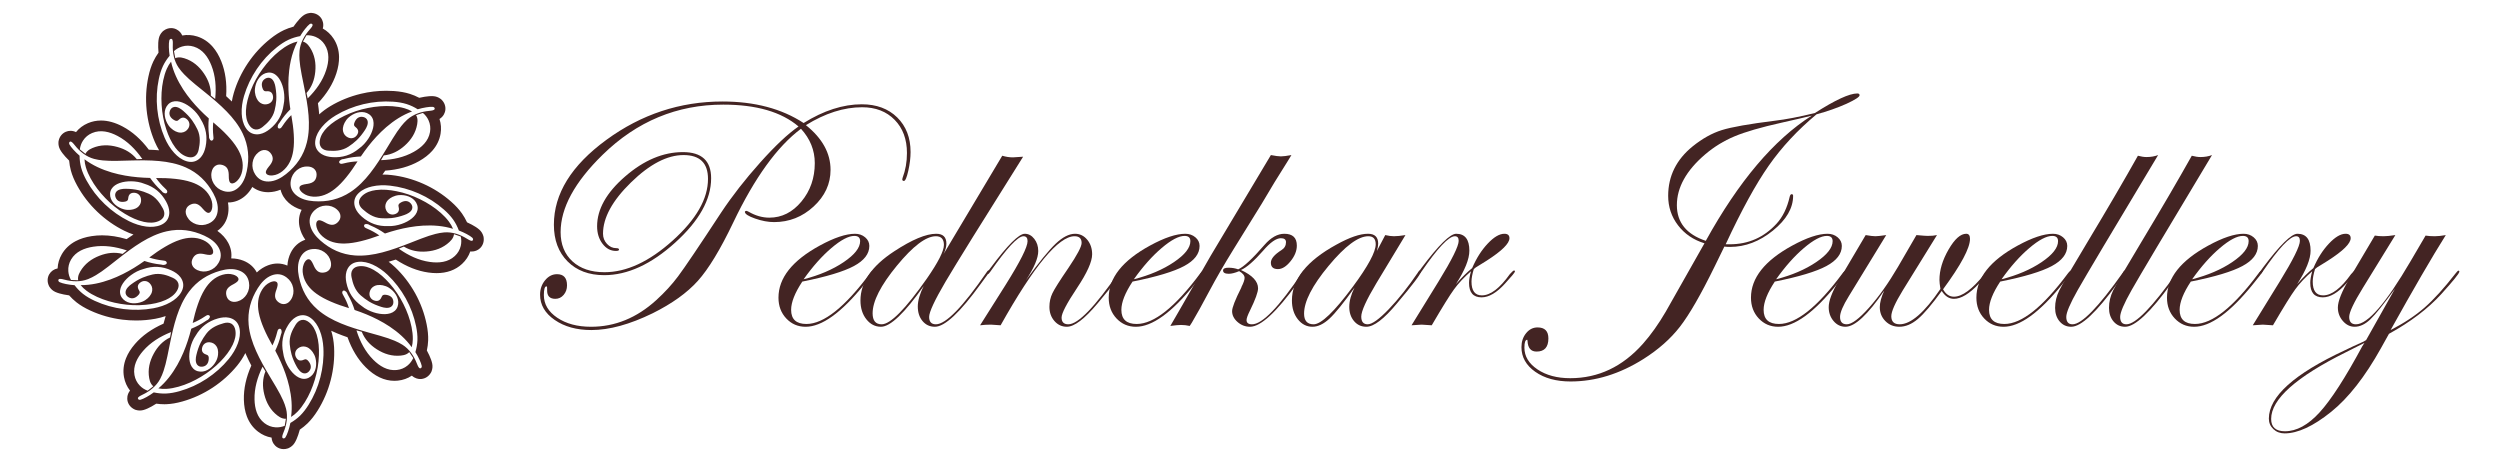
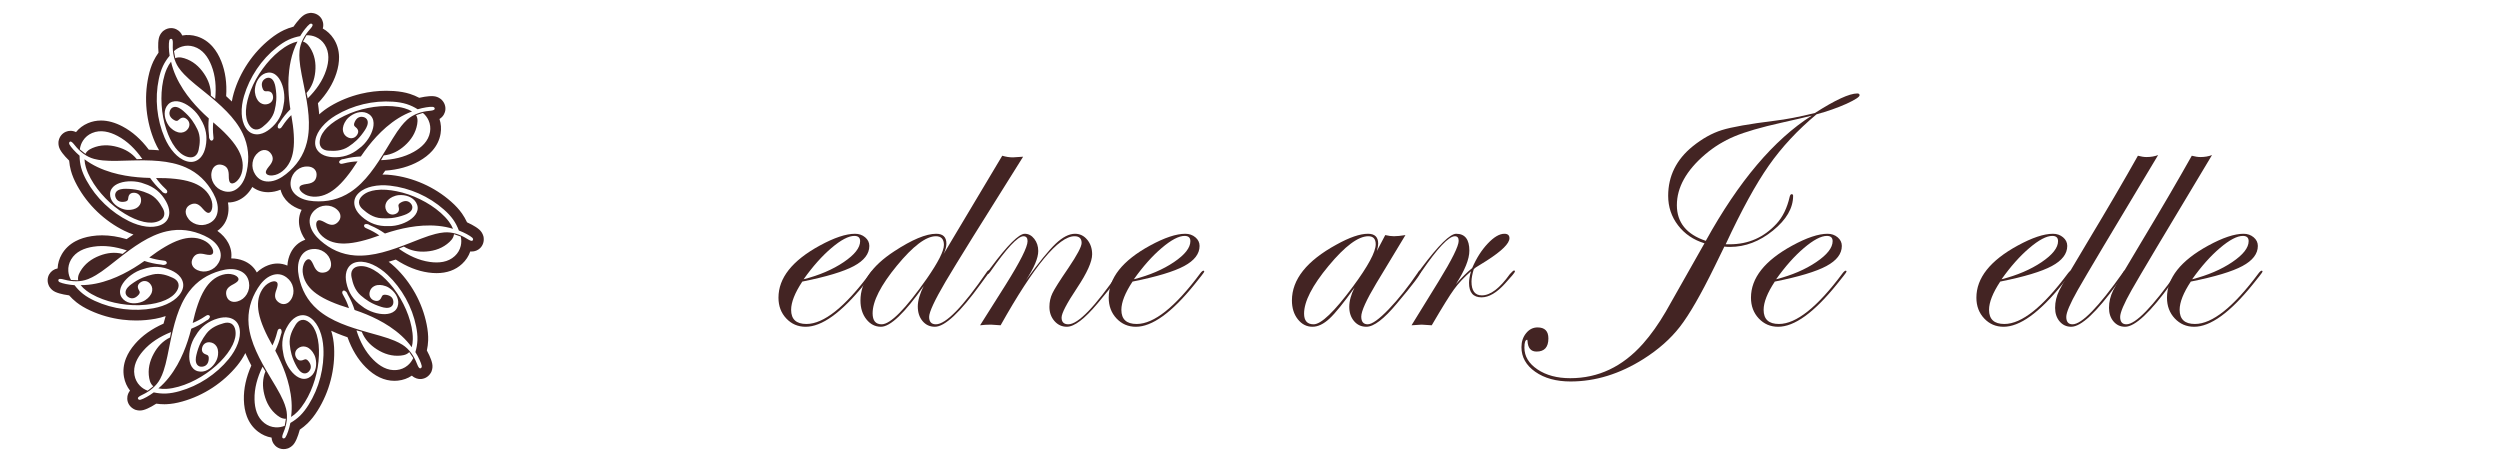
<svg xmlns="http://www.w3.org/2000/svg" version="1.1" id="Layer_1" x="0px" y="0px" viewBox="0 0 6852.39 1298" style="enable-background:new 0 0 6852.39 1298;" xml:space="preserve">
  <style type="text/css">
	.st0{fill-rule:evenodd;clip-rule:evenodd;fill:#432423;}
	.st1{fill:#432423;}
</style>
  <path class="st0" d="M1325.65,651.13l-0.27-2.06l-0.7-2.48c-1.95-6.65-5.73-12.59-10.92-17.17c-2.8-2.48-5.87-4.78-9.67-7.25  c-3.19-2.07-6.7-4.13-10.72-6.29c-4.11-2.24-8.5-4.4-13.24-6.52c-3.94-8.49-8.52-16.51-13.71-23.96l-0.09-0.12  c-7.83-11.12-17.64-21.81-29.96-32.69c-22.73-20.08-48.54-36.59-76.71-49.07l-0.07-0.03c-28.33-12.47-57.72-20.47-87.34-23.77  l-0.07-0.01c-7.47-0.81-14.87-1.23-21.99-1.23c-0.62,0-1.23,0.02-1.85,0.02c2.58-3.58,5.11-7.18,7.58-10.78  c35.25-2.46,66.39-11.18,92.61-25.97c14.67-8.23,26.86-17.78,36.24-28.37c12.23-13.82,19.9-29.52,22.78-46.66  c2.36-13.98,1.36-27.58-2.94-40.57c12.18-7.39,15.16-18.99,15.84-23.02c1.8-10.7-1.88-21.7-9.85-29.51l-1.5-1.49l-2-1.49  c-5.59-4.09-12.18-6.51-19.06-7.01c-1.64-0.12-3.35-0.18-5.09-0.18c-2.19,0-4.48,0.09-7.01,0.29c-3.81,0.29-7.85,0.78-12.35,1.51  c-4.64,0.71-9.44,1.66-14.49,2.86c-8.29-4.36-16.82-7.95-25.48-10.72l-0.14-0.05c-12.97-4.08-27.26-6.63-43.67-7.8  c-6.96-0.5-14.03-0.75-21.01-0.75c-23.31,0-46.78,2.79-69.77,8.29l-0.07,0.02c-30.09,7.28-58.3,18.75-83.84,34.09l-0.07,0.04  c-11.18,6.76-21.26,14.22-30.13,22.31c-0.82-10.33-2.05-20.55-3.52-30.63c24.26-25.66,41.24-53.13,50.5-81.75  c5.21-15.99,7.7-31.27,7.41-45.41c-0.38-18.44-5.39-35.18-14.9-49.74c-7.75-11.87-17.71-21.2-29.67-27.85  c3.92-13.62-1.68-24.13-3.95-27.62c-5.62-8.64-15.05-14.12-25.54-14.96l-2.88-0.36l-3.74,0.47c-6.74,0.82-13.11,3.47-18.41,7.68  c-2.92,2.31-5.73,4.94-8.87,8.3c-2.7,2.89-5.35,6.01-8.11,9.53c-1.8,2.26-3.57,4.58-5.39,7.11c-0.48,0.66-0.95,1.33-1.43,2.04  c-0.52,0.73-0.95,1.36-1.31,1.9l-0.16,0.23c-0.12,0.18-0.25,0.37-0.37,0.55c-9.05,2.4-17.76,5.53-26.01,9.35l-0.12,0.06  c-12.33,5.78-24.58,13.57-37.43,23.8c-23.73,18.87-44.49,41.39-61.69,66.96l-0.05,0.07c-17.22,25.76-30.19,53.28-38.56,81.8  l-0.02,0.07c-2.26,7.78-4.02,15.48-5.28,23.06c-5.12-5.04-10.33-9.92-15.58-14.66c2.33-35.21-2.12-67.19-13.24-95.14  c-6.19-15.63-14.01-28.99-23.26-39.7c-12.05-13.96-26.58-23.67-43.19-28.83c-13.55-4.22-27.19-5.08-40.67-2.57  c-5.68-13.06-16.77-17.58-20.7-18.81c-3.16-0.98-6.43-1.48-9.73-1.48c-7.49,0-14.67,2.5-20.78,7.23l-1.72,1.31l-1.71,1.75  c-4.84,4.99-8.14,11.21-9.56,17.99c-0.77,3.66-1.26,7.47-1.53,11.97c-0.23,3.82-0.28,7.88-0.17,12.43  c0.08,4.68,0.36,9.54,0.87,14.69c-5.45,7.61-10.16,15.56-14.07,23.74l-0.06,0.13c-5.8,12.29-10.27,26.08-13.66,42.17  c-6.25,29.66-7.87,60.24-4.81,90.87l0.01,0.07c3.15,30.77,10.72,60.24,22.49,87.59l0.03,0.07c3.52,8.11,7.43,15.76,11.7,22.92  c-8.9-0.77-18.15-1.28-28.19-1.56c-21.15-28.28-45.34-49.71-71.98-63.73c-20.43-10.8-40.29-16.28-59.01-16.28  c-12.59,0-24.72,2.46-36.05,7.31c-13.05,5.58-23.97,13.78-32.58,24.43c-4.75-2.34-9.76-3.52-14.99-3.52c-4.48,0-8.85,0.9-12.96,2.66  c-10.01,4.28-17.3,13.38-19.54,24.37l-0.4,1.93l-0.15,1.93l-0.04,0.59c-0.42,6.92,1.11,13.78,4.43,19.84  c1.8,3.29,3.91,6.51,6.64,10.11c2.3,3.04,4.91,6.17,7.96,9.56c3.1,3.5,6.49,7.02,10.22,10.6c0.81,9.32,2.4,18.42,4.75,27.18  l0.04,0.14c3.59,13.11,9.17,26.49,17.07,40.91c14.55,26.6,33.22,50.88,55.48,72.17l0.05,0.05c22.41,21.33,47.33,38.82,74.08,51.97  l0.07,0.03c8.3,4.05,16.59,7.45,24.84,10.18c-6.45,4.09-12.74,8.32-18.9,12.63c-23.21-6.91-45.72-10.42-67.02-10.42  c-9.79,0-19.51,0.74-28.82,2.19c-16.63,2.55-31.4,7.21-43.9,13.83c-16.31,8.64-29.01,20.64-37.75,35.66  c-7.13,12.26-10.99,25.34-11.55,39.02c-9.75,1.87-18.04,7.54-22.93,15.97c-5.45,9.37-5.88,20.95-1.19,31.06l0.86,1.9l1.14,1.78  l0.28,0.43c3.8,5.79,9.12,10.36,15.39,13.24c3.41,1.57,7.02,2.89,11.35,4.14c3.67,1.07,7.63,2.03,12.1,2.92  c4.59,0.96,9.42,1.76,14.56,2.42c6.23,7,12.95,13.36,20.07,18.98l0.11,0.09c10.7,8.37,23.18,15.78,38.14,22.65  c27.57,12.66,57.06,21.01,87.64,24.83l0.07,0.01c12.56,1.54,25.22,2.32,37.63,2.32c17.85,0,35.63-1.61,52.86-4.77l0.08-0.01  c9.81-1.83,19.15-4.28,27.99-7.31c-2.12,6.92-4.05,13.84-5.84,20.73c-32.33,14.25-58.66,32.99-78.31,55.78  c-11.01,12.72-19.24,25.83-24.47,38.97c-6.82,17.15-8.7,34.52-5.59,51.62c2.53,13.94,8.08,26.41,16.53,37.17  c-8.94,11.08-7.81,22.99-7.08,27.02c1.94,10.67,9.13,19.77,19.28,24.42l1.85,0.87l2.47,0.76c3.37,0.99,6.86,1.49,10.37,1.49  c3.36,0,6.7-0.46,9.93-1.37c3.6-1.01,7.2-2.34,11.33-4.19c3.49-1.56,7.12-3.4,11.1-5.6c4.12-2.24,8.32-4.75,12.66-7.59  c7.43,1.04,14.83,1.56,22.12,1.56c1.82,0,3.67-0.03,5.48-0.1l0.14-0.01c13.58-0.56,27.89-2.99,43.74-7.44  c29.22-8.21,57.09-20.93,82.85-37.82l0.06-0.04c25.84-17.03,48.49-37.37,67.32-60.46l0.05-0.06c9.06-11.18,16.57-22.7,22.45-34.44  c0.92,2.17,1.85,4.34,2.83,6.54c4.23,9.5,8.79,18.74,13.53,27.75c-14.34,32.25-21.22,63.8-20.43,93.86  c0.41,16.81,3.14,32.04,8.11,45.28c6.49,17.27,16.78,31.39,30.59,41.96c11.26,8.63,23.76,14.13,37.27,16.42  c0.83,14.22,9.69,22.29,12.95,24.79c5.79,4.42,12.73,6.76,20.08,6.76c3.55,0,7.1-0.56,10.56-1.65l2.07-0.64l2.19-1.05  c6.25-3.01,11.49-7.7,15.16-13.56c2-3.18,3.77-6.59,5.58-10.72c1.53-3.5,2.99-7.3,4.45-11.61c1.54-4.41,2.95-9.08,4.26-14.09  c7.74-5.27,14.92-11.11,21.42-17.44l0.11-0.1c9.69-9.54,18.65-20.95,27.38-34.87c16.11-25.69,28.19-53.82,35.9-83.63l0.02-0.07  c7.67-29.96,10.75-60.23,9.15-89.96l0-0.08c-0.9-16.04-3.55-31.11-7.86-44.97c5.06,2.39,10.31,4.72,15.75,6.98  c9.62,3.99,19.31,7.58,28.97,10.87c11.8,33.27,28.54,60.89,49.81,82.17c24.6,24.7,51.1,37.22,78.77,37.22  c3.11,0,6.26-0.16,9.36-0.49c14.13-1.47,27-6.07,38.39-13.7c8.74,8.21,18.49,9.3,23,9.3c1.13,0,2.28-0.06,3.43-0.18  c10.77-1.13,20.37-7.59,25.77-17.32l1.04-1.82l0.93-2.4c2.46-6.48,3.03-13.48,1.66-20.26c-0.74-3.67-1.8-7.37-3.34-11.62  c-1.29-3.58-2.85-7.34-4.76-11.49c-1.92-4.26-4.11-8.62-6.61-13.16c1.99-9.14,3.17-18.3,3.53-27.36l0.01-0.15  c0.47-13.59-0.89-28.02-4.14-44.13c-6-29.71-16.61-58.43-31.54-85.37l-0.04-0.06c-15.07-27.02-33.68-51.1-55.32-71.58l-0.06-0.05  c-5.6-5.28-11.34-10.11-17.19-14.5c6.62-1.89,13.15-3.91,19.59-6.03c29.5,19.43,59.54,31.38,89.37,35.54  c7.72,1.09,15.25,1.65,22.37,1.65c28.43,0,52.02-8.56,70.1-25.44c10.37-9.67,17.86-21.08,22.34-34.01c1.28,0.14,2.56,0.21,3.83,0.21  c8.53,0,16.61-3.15,22.77-8.91C1323.46,673.11,1327.22,662.16,1325.65,651.13z M1178.64,361.86c-4.23,25.12-23.16,42.39-44.47,54.36  c-27,15.22-57.68,21.54-88.41,22.73l-1.51,0.06l7.66-13c21.95-2.29,40.8-12.05,57.16-26.64c17.87-15.88,30.46-35.34,34.45-59.09  c0.88-5.25,1.34-11.11,0.15-16.33l-0.01-0.02l-0.01-0.06c-0.62-2.9-1.7-5.66-3.2-8.22l18.67-6.16c6.61,5.56,11.85,12.29,15.45,20.21  C1179.24,339.99,1180.52,350.73,1178.64,361.86z M882.32,348.02c10.59-12.73,23.72-23.17,37.86-31.71  c23.51-14.12,49.01-24.29,75.64-30.73c26.84-6.42,54.34-8.78,81.87-6.81c12.46,0.89,25.05,2.78,36.98,6.53  c10.67,3.41,20.79,8.26,30.25,14.22c7.61-2.22,15.36-4.12,23.2-5.32c3.32-0.54,6.65-0.98,10.01-1.24c2.58-0.2,5.19-0.29,7.77-0.1  c1.4,0.1,2.73,0.59,3.86,1.42l0.14,0.1l0.11,0.11c1.04,1,1.78,2.3,1.53,3.79c-0.43,2.53-3.24,3.56-5.41,4.13  c-1.38,0.37-2.78,0.63-4.18,0.84c-1.83,0.29-3.67,0.51-5.52,0.69l-0.02,0l-0.04,0c-21.93,2-43.83,9.3-60.29,24.16  c-5.96,5.38-11.37,11.41-16.36,17.68c-3.95,4.93-7.66,10.05-11.23,15.26c-4.3,6.27-8.39,12.68-12.36,19.16  c-5.83,9.52-11.59,19.1-17.4,28.63c-13.71,22.5-27.83,45.02-44.1,65.77c-15.46,19.72-33.13,38.06-54.18,51.87  c-30.71,20.14-64.14,27.62-100.65,25.01c-17.4-1.24-35.67-5.67-49.04-17.47c-11.64-10.28-16.35-23.27-13.76-38.63  c1.96-11.67,7.45-21.43,16.64-28.98l0.01-0.01l0.04-0.04c8.97-7.21,19.2-10.73,30.72-9.91c7.01,0.5,13.93,2.8,18.53,8.36  c4.6,5.38,5.55,12,4.41,18.83c-0.99,5.9-3.59,11.15-8.55,14.71c-5.47,3.93-13.49,5.48-20.1,6.21l-0.45,0.17l-0.33,0.04  c-5.03,0.68-15.95,2.58-16.99,8.77c-1.09,6.49,4.55,12.09,9.22,15.69c8.08,6.18,17.63,9.05,27.71,9.77  c22.63,1.62,42.75-7.49,60.15-21.36c11.57-9.22,21.8-20.3,31.12-31.75c11.24-13.78,21.37-28.46,30.88-43.48  c-12.55,0.42-25.02,2.31-37.19,5.37l-0.14,0.04h-0.02c-1.48,0.34-2.96,0.67-4.45,0.96c-0.92,0.17-1.99,0.38-2.93,0.32l-0.15-0.01  l-0.16-0.03l-0.01,0c-1.25-0.25-2.63-0.62-3.62-1.45c-0.98-0.78-1.64-1.87-1.79-3.12l-0.05-0.37l0.06-0.38  c0.45-2.63,2.6-4.47,4.84-5.68c2.04-1.2,4.41-2.16,6.81-2c0.23-0.01,0.56-0.08,0.79-0.12c0.83-0.15,1.64-0.34,2.45-0.55  c14.58-3.8,29.55-5.89,44.6-6.49c12.83-19.01,26.89-37.27,42.49-54.11c8.53-9.2,17.53-17.98,27.03-26.18  c21.02-18.09,44.71-33.52,70.85-43.09c-6.45-3.79-13.41-6.63-20.58-8.74c-10.7-3.14-21.86-4.79-32.97-5.58  c-22.48-1.61-45.13,0.33-67.21,4.72c-22.48,4.47-44.41,11.55-64.98,21.71c-16.81,8.22-33.52,18.46-46.82,31.73  c-9.58,9.56-17.86,21.25-20.14,34.85c-1.2,7.1-0.74,14.43,3.93,20.24c4.78,5.85,12,8.05,19.3,8.57c8.75,0.62,17.48,0.77,26.19-0.44  c10.37-1.44,20.2-4.74,28.95-10.57c7.86-5.22,15.4-10.9,22.25-17.4c8.9-8.43,16.33-18.01,23.01-28.25  c4.55-6.92,9.53-16.99,7.06-25.4c-1.63-5.52-6.2-9-11.69-10.25c-12.85-2.93-20.95,5.6-24.79,16.99c-0.58,1.72-0.79,3.62-0.39,5.4  c0.24,1.12,0.8,2.4,1.71,3.14l0.27,0.22l0.16,0.23c3.41,2.61,7.24,6.17,8.59,10.33c1.32,4.05,0.17,8.11-1.89,11.68  c-2.57,4.43-6.27,7.83-11.24,9.33c-4.96,1.58-9.96,0.82-14.56-1.41c-6.82-3.3-11.25-8.73-13.11-16.06l-0.01-0.02l-0.01-0.02  c-0.76-3.17-0.96-6.43-0.57-9.67c0.59-4.85,2.29-9.76,4.47-14.11c2.7-5.36,6.34-10.28,10.78-14.33c1.74-1.59,3.57-3.08,5.47-4.46  c14.59-10.57,35.29-15.7,51.1-4.7c3.92,2.73,7.02,6.28,9.11,10.58c4.08,8.38,3.75,18.27,1.69,27.16  c-2.39,10.3-7.24,20.36-13.02,29.17c-6.7,10.2-15.47,20.02-25.52,27.02c-21.26,17.84-45.78,25.5-73.37,23.53  c-10.14-0.73-20.59-3.02-29.3-8.46c-2.66-1.67-5.14-3.61-7.35-5.84c-8.96-8.99-11.58-20.14-9.5-32.48  C866.69,370.46,873.68,358.4,882.32,348.02z M625.66,665.8c-6.69-12.6-16.69-23.64-29.87-33.02c16.11-10.96,26.45-27.54,29.58-47.88  c1.48-9.66,1.28-19.67-0.59-29.96c0.31,0,0.63,0.02,0.94,0.02c16.6,0,32.46-6.1,45.86-17.63c7.89-6.79,14.58-15.11,20.04-24.9  c12.11,9.39,26.93,14.4,43.35,14.4c0.54,0,1.08-0.01,1.64-0.02c10.75-0.22,21.57-2.52,32.38-6.86  c3.36,13.62,10.92,25.94,22.36,36.04c9.73,8.59,21.58,15.01,35.42,19.22c-7.03,13.77-9.12,29.46-5.89,45.87  c2.46,12.47,7.79,24.51,15.93,36.03c-17.59,6.01-31.57,18.48-40.23,36.23c-5.08,10.42-8.05,21.99-8.89,34.64  c-8.61-3.74-17.72-5.69-26.97-5.69c-8.59,0-17.32,1.64-25.95,4.87c-11.1,4.16-21.43,10.72-30.91,19.62  c-7.7-14.57-20.28-25.71-36.78-32.26c-10.2-4.04-21.4-6.14-33.31-6.24C635.67,694.07,632.97,679.57,625.66,665.8z M889.86,122.03  c13.93,21.34,11.72,46.85,4.16,70.06c-9.53,29.46-27.82,54.85-49.62,76.52l-1.07,1.06l-3.18-14.74  c14.6-16.53,21.84-36.46,23.98-58.26c2.37-23.77-1.57-46.59-14.74-66.77c-2.91-4.46-6.56-9.08-10.97-12.12l-0.02-0.01l-0.05-0.03  c-2.42-1.71-5.09-3.02-7.93-3.88l9.55-17.16c8.63-0.38,17.06,1.03,25.08,4.42C875.47,105.54,883.69,112.57,889.86,122.03z   M668.82,263.34c7.71-26.29,19.58-51,34.8-73.76c15.4-22.88,34.01-43.21,55.61-60.38c9.76-7.77,20.31-14.89,31.64-20.21  c10.16-4.71,20.89-7.99,31.9-10c0.5-0.87,1.03-1.71,1.55-2.54c0.52-0.85,1.05-1.67,1.55-2.5c0-0.02,0.02-0.02,0.02-0.04  c1.09-1.67,2.17-3.32,3.28-4.95c0.42-0.62,0.83-1.23,1.27-1.83c0.36-0.54,0.72-1.07,1.11-1.59c1.51-2.09,3.06-4.15,4.67-6.16  c2.07-2.66,4.23-5.23,6.52-7.69c1.77-1.89,3.62-3.72,5.66-5.33c1.09-0.87,2.42-1.41,3.8-1.57l0.16-0.02l0.16,0.02  c1.45,0.02,2.88,0.48,3.7,1.75c1.41,2.15,0.04,4.81-1.17,6.7c-0.76,1.19-1.63,2.33-2.52,3.44c-1.15,1.45-2.35,2.86-3.58,4.25  l-0.02,0.02l-0.02,0.02c-14.77,16.32-25.94,36.49-27.96,58.55c-0.74,7.99-0.62,16.08-0.06,24.07c0.44,6.3,1.19,12.58,2.09,18.84  c1.11,7.51,2.44,14.99,3.9,22.44c2.17,10.95,4.43,21.9,6.62,32.85c5.17,25.82,10.08,51.93,12.18,78.21  c2.01,24.96,1.45,50.4-4.67,74.79c-8.92,35.6-28.44,63.7-57.06,86.48c-13.65,10.85-30.09,19.97-47.94,20.33  c-15.54,0.3-27.8-6.06-36.33-19.12c-6.46-9.9-9.06-20.81-7.41-32.57v-0.08c1.71-11.37,6.84-20.89,15.88-28.06  c5.49-4.39,12.14-7.37,19.3-6.38c7.02,0.85,12.22,5.07,16.02,10.87c3.26,5.01,4.91,10.63,3.68,16.6  c-1.37,6.58-6.22,13.14-10.59,18.15l-0.2,0.44l-0.22,0.24c-3.24,3.9-9.98,12.7-6.54,17.95c3.6,5.49,11.53,5.82,17.43,5.29  c10.12-0.93,19.1-5.27,27.01-11.55c17.75-14.13,26.37-34.44,29.75-56.42c2.25-14.59,2.27-29.67,1.37-44.4  c-1.03-16.87-3.34-33.67-6.32-50.32c-0.02-0.06-0.04-0.14-0.04-0.22c-0.14-0.78-0.28-1.55-0.42-2.33c-0.02,0.02-0.04,0.04-0.06,0.06  c-8.92,8.8-16.81,18.6-23.67,29.06l-0.08,0.12c-0.87,1.25-1.73,2.5-2.64,3.72c-0.56,0.74-1.19,1.63-1.93,2.21l-0.12,0.1l-0.14,0.08  c-1.09,0.66-2.36,1.33-3.66,1.39c-1.25,0.1-2.48-0.26-3.42-1.09l-0.28-0.24l-0.22-0.32c-1.45-2.23-1.11-5.03-0.28-7.45  c0.68-2.25,1.77-4.57,3.64-6.08c0.16-0.16,0.36-0.44,0.5-0.62c0.5-0.66,0.97-1.35,1.43-2.05c8.13-12.62,17.69-24.25,28.32-34.86  c0.02-0.02,0.06-0.06,0.08-0.08c-0.42-2.72-0.81-5.43-1.19-8.17c-0.04-0.4-0.1-0.81-0.16-1.23c-0.12-0.91-0.18-1.41-0.18-1.41  c-2.52-19.14-3.96-38.44-3.9-57.74c0.02-12.54,0.68-25.08,2.11-37.54c2.11-18.3,5.9-36.55,11.98-53.98  c3.02-8.8,6.64-17.37,10.91-25.64c-0.26,0.06-0.5,0.12-0.76,0.18c-7.02,1.57-13.85,4.13-20.31,7.33  c-10,4.93-19.32,11.25-28.04,18.17c-17.63,14.03-32.99,30.77-46.25,48.95c-13.51,18.5-24.84,38.52-33.07,59.92  c-6.78,17.41-12.12,36.25-12.9,55.01c-0.56,13.5,1.27,27.71,8.82,39.27c3.95,6.02,9.26,11.11,16.62,12.22  c7.49,1.09,14.29-2.19,20.03-6.74c6.84-5.45,13.36-11.25,18.96-18.03c6.64-8.09,11.63-17.15,14.13-27.37  c2.23-9.16,3.92-18.44,4.55-27.84c0.83-12.24-0.2-24.29-2.23-36.35c-1.35-8.17-4.51-18.96-12.04-23.47  c-4.95-2.96-10.67-2.44-15.56,0.36c-11.45,6.54-11.61,18.3-6.7,29.26c0.72,1.67,1.87,3.2,3.38,4.25c0.93,0.66,2.21,1.23,3.38,1.15  l0.34-0.02l0.28,0.06c4.27-0.38,9.52-0.36,13.32,1.79c3.7,2.09,5.62,5.84,6.52,9.86c1.13,5.01,0.7,10-1.93,14.47  c-2.58,4.51-6.76,7.35-11.67,8.82c-7.25,2.17-14.19,1.19-20.55-2.96l-0.02-0.02c-2.72-1.81-5.07-4.09-6.98-6.72  c-2.86-3.96-4.95-8.73-6.3-13.42c-1.65-5.76-2.29-11.83-1.79-17.81c0.2-2.35,0.54-4.69,1.01-6.98c3.56-17.65,15.32-35.42,34.4-38.02  c4.75-0.64,9.44-0.14,13.89,1.61c8.69,3.4,15.16,10.91,19.66,18.84c5.23,9.18,8.49,19.87,10.2,30.27  c2.01,12.04,2.21,25.18-0.44,37.13c-3.52,27.49-16.36,49.73-38,66.94c-7.95,6.32-17.19,11.71-27.29,13.59  c-3.1,0.58-6.24,0.83-9.38,0.68c-12.68-0.56-22.16-6.98-29-17.47c-7.47-11.43-10.51-25.04-11.21-38.5  C661.64,295.76,664.21,279.2,668.82,263.34z M498.98,127.53c10.83-3.22,21.65-3.04,32.45,0.33c24.35,7.58,38.93,28.65,47.92,51.35  c11.45,28.77,13.56,59.98,10.59,90.55l-0.15,1.5l-11.86-9.33c0.7-22.03-6.43-42-18.69-60.16c-13.34-19.82-30.94-34.91-53.96-42.08  c-5.09-1.58-10.85-2.83-16.19-2.36l-0.03,0l-0.05,0c-2.96,0.22-5.85,0.91-8.59,2.05l-3.59-19.3  C483.24,134.3,490.64,130.02,498.98,127.53z M430.99,298.41c-2.74-27.42-1.36-54.95,4.32-81.92c2.57-12.21,6.15-24.4,11.48-35.7  c4.83-10.09,11.01-19.45,18.21-28c-1.18-7.83-2.01-15.75-2.14-23.67c-0.09-3.36-0.08-6.72,0.12-10.07c0.15-2.58,0.42-5.17,0.95-7.7  c0.28-1.37,0.95-2.62,1.93-3.63l0.12-0.12l0.13-0.1c1.13-0.89,2.52-1.44,3.97-1c2.46,0.77,3.09,3.68,3.37,5.91  c0.18,1.41,0.25,2.83,0.27,4.25c0.04,1.85,0.01,3.7-0.06,5.55v0.02l0,0.04c-0.98,21.97,3.3,44.62,15.81,62.91  c4.53,6.62,9.78,12.79,15.33,18.58c4.36,4.57,8.94,8.94,13.63,13.18c5.64,5.1,11.44,10.02,17.33,14.83  c8.66,7.06,17.38,14.05,26.06,21.09c20.47,16.61,40.91,33.62,59.3,52.53c17.47,17.97,33.28,37.92,44.13,60.62  c15.83,33.11,18.73,67.19,11.19,102.96c-3.59,17.04-10.45,34.52-23.97,46.16c-11.77,10.13-25.3,13.03-40.19,8.39  c-11.31-3.52-20.26-10.27-26.51-20.38l-0.01-0.02l-0.03-0.05c-5.94-9.85-8.05-20.45-5.68-31.73c1.45-6.87,4.66-13.41,10.81-17.2  c5.96-3.82,12.66-3.87,19.28-1.82c5.72,1.78,10.58,5.06,13.44,10.45c3.16,5.94,3.61,14.09,3.44,20.73l0.11,0.47v0.33  c-0.01,5.07,0.4,16.13,6.4,18c6.3,1.96,12.61-2.87,16.82-7c7.22-7.16,11.37-16.22,13.45-26.1c4.67-22.17-1.64-43.31-13.06-62.4  c-7.59-12.69-17.2-24.31-27.29-35.09c-12.16-12.98-25.35-25-38.97-36.43c-1.28,12.47-1.09,25.07,0.29,37.52l0.02,0.15l0,0.02  c0.14,1.51,0.27,3.02,0.35,4.53c0.04,0.94,0.11,2.02-0.08,2.94l-0.03,0.14l-0.05,0.15l-0.01,0.02c-0.42,1.2-0.97,2.52-1.93,3.39  c-0.9,0.87-2.08,1.37-3.33,1.35l-0.37,0l-0.37-0.11c-2.55-0.8-4.08-3.18-4.98-5.55c-0.92-2.18-1.55-4.66-1.06-7.01  c0.03-0.22,0-0.56-0.01-0.79c-0.04-0.84-0.12-1.67-0.22-2.5c-1.79-14.93-1.84-30.03-0.4-45c-17.12-15.27-33.35-31.65-47.94-49.36  c-7.98-9.68-15.47-19.77-22.32-30.28c-15.1-23.24-27.21-48.77-33.17-75.92c-4.63,5.86-8.4,12.37-11.46,19.18  c-4.56,10.16-7.71,20.98-10,31.86c-4.64,22.02-5.78,44.69-4.41,67.13c1.4,22.85,5.45,45.5,12.75,67.22  c5.88,17.75,13.78,35.66,25.15,50.61c8.19,10.77,18.67,20.54,31.86,24.65c6.88,2.15,14.22,2.68,20.61-1.15  c6.45-3.93,9.61-10.78,11.12-17.94c1.8-8.57,3.13-17.19,3.1-25.97c-0.03-10.45-1.97-20.62-6.58-30.07  c-4.11-8.48-8.73-16.71-14.25-24.37c-7.16-9.95-15.65-18.59-24.92-26.59c-6.24-5.44-15.57-11.73-24.25-10.42  c-5.7,0.86-9.77,4.91-11.75,10.17c-4.65,12.32,2.72,21.48,13.51,26.83c1.63,0.81,3.48,1.27,5.31,1.12c1.14-0.09,2.49-0.46,3.34-1.27  l0.25-0.23l0.25-0.13c3.05-3.02,7.11-6.33,11.41-7.1c4.2-0.76,8.07,0.92,11.33,3.45c4.05,3.15,6.92,7.26,7.74,12.38  c0.89,5.12-0.53,9.96-3.37,14.22c-4.2,6.3-10.19,9.95-17.71,10.8l-0.02,0l-0.03,0c-3.25,0.33-6.51,0.08-9.67-0.74  c-4.73-1.24-9.37-3.58-13.4-6.34c-4.95-3.39-9.34-7.66-12.76-12.6c-1.34-1.93-2.57-3.95-3.68-6.02  c-8.51-15.86-10.8-37.04,2.25-51.19c3.24-3.51,7.18-6.09,11.73-7.59c8.87-2.91,18.64-1.23,27.17,2c9.9,3.76,19.22,9.92,27.19,16.83  c9.22,8.01,17.77,18.02,23.36,28.91c14.82,23.44,19.11,48.74,13.42,75.77c-2.09,9.93-5.78,19.96-12.36,27.84  c-2.02,2.41-4.28,4.59-6.79,6.48c-10.13,7.65-21.55,8.73-33.51,5c-13.04-4.06-24.07-12.61-33.2-22.56  c-11.19-12.2-19.77-26.6-26.34-41.74C440.41,352.24,433.78,325.63,430.99,298.41z M227.49,385.46c6.13-9.48,14.48-16.36,24.87-20.8  c23.44-10.04,48.24-3.49,69.84,7.94c27.43,14.44,49.34,36.79,66.98,61.95l0.87,1.23l-15.09,0.6c-13.8-17.2-32.22-27.75-53.36-33.59  c-23.04-6.41-46.24-6.46-68.4,3.03c-4.9,2.1-10.08,4.89-13.84,8.71l-0.02,0.02l-0.04,0.04c-2.11,2.08-3.85,4.49-5.19,7.13  l-15.29-12.34C219.93,400.81,222.77,392.76,227.49,385.46z M353.83,606.35c-24.61-12.1-46.97-28.01-66.81-46.9  c-19.93-19.06-36.8-40.89-50.03-65.07c-5.99-10.94-11.21-22.54-14.51-34.59c-2.9-10.81-4.29-21.92-4.39-33.1  c-5.99-5.19-11.78-10.67-17.03-16.6c-2.25-2.49-4.43-5.05-6.46-7.73c-1.56-2.06-3.05-4.2-4.29-6.47c-0.67-1.22-0.98-2.61-0.89-4.01  l0.01-0.17l0.03-0.16c0.28-1.41,0.98-2.74,2.37-3.33c2.36-1.01,4.75,0.79,6.41,2.31c1.05,0.96,2.03,1.99,2.97,3.06  c1.24,1.38,2.41,2.81,3.57,4.26l0.01,0.02l0.03,0.04c13.55,17.33,31.55,31.78,52.96,37.56c7.75,2.09,15.76,3.37,23.74,4.18  c6.29,0.65,12.61,0.99,18.93,1.17c7.6,0.22,15.22,0.19,22.82,0.02c11.18-0.25,22.35-0.6,33.53-0.88  c26.37-0.65,52.97-0.99,79.26,1.45c24.97,2.32,49.98,7.23,73,17.44c33.58,14.89,57.96,38.92,75.52,70.99  c8.36,15.28,14.53,33.02,11.82,50.64c-2.36,15.34-10.75,26.32-25.09,32.46c-10.89,4.66-22.08,5.34-33.41,1.71l-0.02-0.01l-0.05-0.02  c-10.92-3.63-19.43-10.32-24.96-20.43c-3.37-6.16-5.18-13.22-2.98-20.08c2.05-6.77,7.1-11.16,13.47-13.89  c5.51-2.36,11.33-3.02,17.02-0.78c6.27,2.47,11.91,8.36,16.11,13.52l0.39,0.29l0.21,0.25c3.29,3.86,10.8,12,16.58,9.53  c6.06-2.6,7.72-10.36,8.22-16.24c0.83-10.13-1.92-19.7-6.76-28.56c-10.88-19.88-29.44-31.85-50.54-38.96  c-14.03-4.72-28.89-7.32-43.57-8.96c-17.69-1.98-35.53-2.55-53.33-2.41c7.15,10.31,15.49,19.76,24.64,28.33l0.11,0.1l0.01,0.02  c1.09,1.05,2.17,2.12,3.22,3.22c0.64,0.69,1.4,1.46,1.85,2.29l0.07,0.13l0.06,0.15l0,0.01c0.47,1.19,0.91,2.54,0.74,3.83  c-0.12,1.25-0.69,2.39-1.66,3.19l-0.28,0.24l-0.36,0.15c-2.46,1.05-5.17,0.24-7.4-0.99c-2.11-1.06-4.21-2.53-5.37-4.64  c-0.13-0.19-0.37-0.42-0.53-0.59c-0.57-0.61-1.18-1.19-1.79-1.76c-11.08-10.19-20.94-21.63-29.59-33.94  c-22.95-0.49-45.94-2.42-68.56-6.41c-12.37-2.18-24.63-4.99-36.67-8.53c-26.6-7.87-52.42-19.41-74.62-36.18  c0.3,7.46,1.67,14.85,3.78,22.02c3.15,10.68,7.79,20.95,13.14,30.71c10.81,19.75,24.69,37.72,40.34,53.89  c15.93,16.46,33.75,31.05,53.44,42.82c16.02,9.67,33.68,18.16,52.05,22.15c13.23,2.87,27.56,3.5,40.25-1.94  c6.63-2.84,12.56-7.19,14.92-14.25c2.34-7.17,0.29-14.43-3.22-20.85c-4.21-7.68-8.81-15.1-14.54-21.75  c-6.82-7.93-14.92-14.4-24.57-18.59c-8.65-3.78-17.51-7.03-26.69-9.27c-11.92-2.91-24-3.97-36.25-4.04  c-8.29-0.08-19.46,1.19-25.21,7.81c-3.77,4.35-4.23,10.07-2.31,15.36c4.49,12.38,16.05,14.56,27.72,11.62  c1.77-0.44,3.47-1.29,4.76-2.6c0.81-0.81,1.59-1.96,1.71-3.13l0.04-0.34l0.1-0.26c0.36-4.27,1.28-9.42,4.05-12.8  c2.7-3.3,6.73-4.53,10.86-4.73c5.13-0.24,9.99,1.03,13.94,4.39c4.01,3.31,6.08,7.92,6.69,13c0.91,7.51-1.27,14.17-6.44,19.7  l-0.02,0.02l-0.02,0.02c-2.26,2.36-4.89,4.29-7.84,5.71c-4.4,2.13-9.45,3.36-14.31,3.88c-5.97,0.64-12.09,0.24-17.9-1.3  c-2.28-0.6-4.52-1.33-6.71-2.19c-16.79-6.53-32.31-21.15-31.61-40.37c0.18-4.77,1.49-9.29,3.98-13.38  c4.85-7.96,13.36-13.03,21.96-16.11c9.97-3.57,21.06-4.94,31.62-4.85c12.22,0.1,25.23,2.16,36.57,6.82  c26.52,8.2,46.25,24.65,59.51,48.88c4.87,8.91,8.6,18.92,8.73,29.18c0.04,3.14-0.27,6.27-0.94,9.33  c-2.72,12.38-10.7,20.61-22.22,25.55c-12.56,5.38-26.5,6.03-39.92,4.4C384.57,618.98,368.67,613.6,353.83,606.35z M194.75,711.47  c12.81-22.03,36.61-31.55,60.77-35.26c30.64-4.77,61.58,0.1,90.77,9.78l1.43,0.47l-11.75,9.48c-21.35-5.57-42.44-3.06-62.89,4.86  c-22.32,8.59-40.96,22.38-53.07,43.21c-2.67,4.6-5.17,9.93-5.9,15.24l0,0.02l-0.01,0.06c-0.45,2.93-0.41,5.9,0.1,8.82l-19.65-0.79  c-4.23-7.53-6.77-15.67-7.34-24.35C186.48,731.73,189.07,721.23,194.75,711.47z M420.64,844.91c-26.98,4.96-54.43,5.52-81.63,2.19  c-27.38-3.42-53.96-10.87-79.04-22.38c-11.35-5.21-22.47-11.4-32.32-19.1c-8.79-6.94-16.55-15.03-23.31-23.94  c-7.91-0.59-15.83-1.53-23.59-3.17c-3.3-0.66-6.58-1.42-9.81-2.36c-2.48-0.72-4.96-1.55-7.31-2.64c-1.27-0.58-2.35-1.51-3.12-2.69  l-0.09-0.14l-0.07-0.15c-0.62-1.3-0.85-2.78-0.09-4.09c1.29-2.22,4.28-2.19,6.52-1.97c1.42,0.14,2.82,0.39,4.21,0.68  c1.82,0.37,3.62,0.81,5.41,1.29l0.02,0l0.04,0.01c21.23,5.83,44.31,6.69,64.94-1.44c7.47-2.94,14.66-6.69,21.55-10.8  c5.43-3.23,10.71-6.72,15.89-10.34c6.23-4.36,12.33-8.92,18.32-13.59c8.82-6.87,17.58-13.81,26.38-20.69  c20.76-16.24,41.91-32.36,64.45-46.08c21.42-13.03,44.42-23.99,68.99-29.52c35.84-8.07,69.77-3.33,103.02,11.95  c15.85,7.28,31.4,17.84,39.75,33.58c7.28,13.71,7.11,27.52-0.73,41c-5.95,10.23-14.53,17.44-25.79,21.28l-0.02,0.01l-0.05,0.02  c-10.94,3.6-21.76,3.3-32.24-1.51c-6.39-2.93-12.06-7.52-14.4-14.34c-2.4-6.65-0.97-13.19,2.5-19.17  c3.01-5.18,7.29-9.18,13.19-10.77c6.5-1.75,14.56-0.39,21,1.25l0.49,0l0.32,0.07c4.95,1.13,15.84,3.18,18.99-2.24  c3.31-5.7,0-12.92-3.11-17.93c-5.39-8.62-13.32-14.67-22.5-18.88c-20.61-9.47-42.66-8.01-63.83-1.13  c-14.08,4.57-27.56,11.35-40.32,18.78c-15.38,8.96-30.03,19.13-44.22,29.85c11.89,4.01,24.24,6.62,36.7,8.04l0.15,0.02l0.02,0.01  c1.5,0.2,3,0.4,4.5,0.66c0.93,0.16,2,0.34,2.86,0.73l0.13,0.06l0.14,0.08l0.01,0.01c1.08,0.67,2.25,1.5,2.88,2.63  c0.65,1.07,0.87,2.33,0.58,3.55l-0.09,0.36l-0.19,0.34c-1.35,2.31-4.01,3.27-6.53,3.62c-2.33,0.41-4.89,0.47-7.08-0.52  c-0.21-0.07-0.55-0.12-0.78-0.16c-0.83-0.15-1.66-0.26-2.49-0.35c-14.98-1.57-29.73-4.87-44.03-9.6  c-18.71,13.29-38.3,25.44-58.84,35.72c-11.23,5.62-22.74,10.68-34.52,15.02c-26.05,9.54-53.66,15.67-81.5,15.45  c4.7,5.81,10.22,10.92,16.19,15.41c8.91,6.69,18.77,12.16,28.89,16.81c20.48,9.41,42.36,15.55,64.58,19.19  c22.62,3.71,45.64,4.79,68.47,2.5c18.63-1.78,37.88-5.51,55-13.26c12.34-5.58,24.21-13.62,31.14-25.55  c3.62-6.23,5.78-13.25,3.45-20.33c-2.41-7.15-8.4-11.75-15.05-14.81c-7.97-3.65-16.09-6.86-24.67-8.78  c-10.21-2.29-20.58-2.66-30.82-0.27c-9.19,2.12-18.25,4.8-26.96,8.47c-11.3,4.77-21.63,11.12-31.5,18.36  c-6.7,4.87-14.91,12.55-15.55,21.29c-0.42,5.74,2.63,10.6,7.33,13.7c11,7.26,21.58,2.12,29.19-7.2c1.15-1.41,2.01-3.11,2.27-4.92  c0.17-1.13,0.1-2.52-0.5-3.54l-0.17-0.3l-0.07-0.27c-2.27-3.64-4.6-8.32-4.4-12.68c0.19-4.26,2.69-7.65,5.88-10.27  c3.97-3.25,8.63-5.13,13.81-4.79c5.2,0.27,9.61,2.73,13.14,6.44c5.22,5.48,7.46,12.12,6.61,19.64l0,0.02l-0.01,0.02  c-0.4,3.24-1.36,6.35-2.87,9.26c-2.26,4.33-5.58,8.33-9.16,11.64c-4.41,4.07-9.56,7.4-15.13,9.63c-2.19,0.88-4.42,1.63-6.7,2.25  c-17.37,4.77-38.57,2.3-49.49-13.55c-2.71-3.94-4.36-8.34-4.8-13.1c-0.87-9.28,2.93-18.42,7.98-26.01  c5.86-8.8,13.95-16.52,22.47-22.73c9.86-7.2,21.54-13.3,33.41-16.33c26.18-9.23,51.84-7.79,76.97,3.75  c9.23,4.24,18.21,10.06,24.44,18.21c1.91,2.5,3.53,5.19,4.82,8.05c5.22,11.56,3.74,22.92-2.55,33.74  c-6.86,11.8-17.65,20.64-29.4,27.32C452.85,836.72,436.89,841.87,420.64,844.91z M368.62,1028.26c-4.55-25.06,7.4-47.72,23.38-66.19  c20.23-23.46,46.95-39.78,75.46-51.31l1.4-0.57l-2.79,14.82c-19.88,9.58-34.3,25.14-44.73,44.41  c-11.42,20.99-16.66,43.55-12.36,67.25c0.95,5.23,2.52,10.91,5.4,15.42l0.01,0.02l0.03,0.05c1.56,2.52,3.52,4.76,5.8,6.65  l-15.47,12.11c-8.1-2.99-15.33-7.55-21.4-13.79C375.48,1049.04,370.63,1039.37,368.62,1028.26z M676.53,806.37l-0.03,0.05  c-5.99,9.82-14.42,16.6-25.53,19.72c-6.77,1.9-14.06,2.08-20.27-1.6c-6.15-3.51-9.3-9.41-10.54-16.22  c-1.07-5.89-0.41-11.71,3.05-16.74c3.81-5.55,10.83-9.72,16.8-12.65l0.37-0.32l0.29-0.15c4.5-2.34,14.13-7.83,13.01-14  c-1.18-6.48-8.39-9.83-14.01-11.64c-9.7-3.07-19.66-2.55-29.39,0.19c-21.84,6.14-37.68,21.51-49.34,40.46  c-7.75,12.59-13.62,26.48-18.5,40.4c-5.89,16.77-10.45,34.01-14.29,51.36c11.66-4.65,22.75-10.65,33.17-17.64l0.12-0.08l0.02-0.01  c1.27-0.82,2.55-1.64,3.86-2.41c0.81-0.47,1.74-1.04,2.65-1.29l0.14-0.04l0.16-0.03l0.02,0c1.26-0.19,2.69-0.31,3.9,0.14  c1.19,0.4,2.18,1.21,2.74,2.33l0.17,0.33l0.07,0.38c0.47,2.63-0.93,5.09-2.62,6.98c-1.51,1.82-3.42,3.53-5.73,4.19  c-0.21,0.08-0.49,0.26-0.7,0.38c-0.72,0.42-1.43,0.88-2.12,1.35c-12.43,8.5-25.8,15.54-39.76,21.2  c-5.62,22.23-12.65,44.17-21.61,65.29c-4.9,11.55-10.38,22.85-16.54,33.78c-13.64,24.13-30.69,46.67-52.03,64.52  c7.35,1.38,14.87,1.7,22.33,1.25c11.13-0.67,22.19-2.89,32.91-5.91c21.7-6.09,42.35-15.58,61.63-27.19  c19.64-11.82,37.86-25.89,53.76-42.42c13.03-13.42,25.27-28.71,33.27-45.7c5.77-12.24,9.59-26.04,7.12-39.61  c-1.28-7.08-4.21-13.83-10.57-17.71c-6.48-3.88-14.02-3.51-21.07-1.53c-8.44,2.37-16.71,5.19-24.49,9.28  c-9.27,4.87-17.39,11.29-23.65,19.75c-5.62,7.57-10.78,15.47-15.03,23.9c-5.51,10.94-9.25,22.47-12.06,34.37  c-1.93,8.05-3.2,19.21,1.98,26.28c3.4,4.65,8.88,6.37,14.48,5.69c13.09-1.59,17.81-12.36,17.55-24.38  c-0.04-1.82-0.49-3.67-1.47-5.22c-0.61-0.97-1.56-1.99-2.68-2.37l-0.32-0.11l-0.23-0.16c-4.09-1.31-8.91-3.36-11.58-6.81  c-2.62-3.36-2.92-7.57-2.19-11.63c0.91-5.04,3.24-9.49,7.41-12.58c4.13-3.16,9.09-4.14,14.18-3.6c7.53,0.8,13.55,4.41,17.79,10.68  l0.01,0.02l0.01,0.02c1.8,2.73,3.09,5.72,3.82,8.91c1.09,4.76,1.16,9.95,0.58,14.79c-0.71,5.96-2.47,11.82-5.27,17.13  c-1.1,2.08-2.31,4.1-3.64,6.05c-10.13,14.88-27.87,26.71-46.48,21.72c-4.62-1.24-8.73-3.53-12.16-6.87  c-6.68-6.5-9.73-15.92-10.81-24.98c-1.25-10.5-0.1-21.6,2.35-31.85c2.84-11.87,7.76-24.07,14.84-34.06  c13.94-23.97,34.41-39.49,61.04-46.97c9.78-2.75,20.39-4.13,30.43-1.96c3.07,0.67,6.06,1.66,8.9,3  c11.48,5.43,17.73,15.03,19.96,27.34c2.44,13.42-0.04,27.14-4.65,39.83c-5.64,15.56-14.45,29.82-24.85,42.64  c-17.32,21.24-37.86,39.44-60.73,54.51c-23.07,15.12-48.15,26.65-74.71,34.12c-12.02,3.38-24.51,5.86-37.01,6.38  c-11.2,0.4-22.36-0.74-33.29-3.14c-6.41,4.67-13.05,9.08-20.02,12.86c-2.94,1.63-5.92,3.18-8.99,4.55  c-2.36,1.06-4.78,2.03-7.28,2.72c-1.35,0.38-2.77,0.37-4.12-0.03l-0.16-0.05l-0.15-0.07c-1.32-0.59-2.45-1.56-2.72-3.05  c-0.46-2.53,1.84-4.44,3.69-5.72c1.17-0.81,2.4-1.53,3.65-2.21c1.62-0.89,3.28-1.72,4.95-2.52l0.02-0.01l0.04-0.02  c19.95-9.31,38.08-23.58,48.51-43.13c3.78-7.07,6.82-14.58,9.4-22.17c2.04-5.98,3.79-12.05,5.38-18.16  c1.92-7.35,3.59-14.77,5.13-22.21c2.26-10.94,4.42-21.89,6.65-32.83c5.26-25.81,10.9-51.77,19.16-76.81  c7.85-23.78,18.25-47.02,33.37-67.13c22.05-29.35,50.96-47.7,86.2-57.59c16.79-4.72,35.49-6.74,52.07-0.17  c14.44,5.73,23.28,16.36,26.06,31.69c2.11,11.64,0.26,22.69-5.82,32.9L676.53,806.37z M755.23,1171.29  c-11.28-0.7-21.37-4.61-30.34-11.48c-20.24-15.5-26.65-40.3-27.24-64.7c-0.81-30.95,7.99-60.97,21.34-88.64l0.66-1.36l7.91,12.85  c-8.27,20.43-8.47,41.64-3.23,62.9c5.67,23.2,16.98,43.43,36.12,58.09c4.23,3.24,9.2,6.39,14.38,7.79l0.02,0.01l0.05,0.02  c2.85,0.81,5.81,1.16,8.77,1.03l-3.3,19.35C772.34,1170.36,763.92,1171.83,755.23,1171.29z M878.08,1034.32  c-6.9,26.68-17.71,52.05-32.36,75.4c-6.63,10.57-14.2,20.79-23.11,29.56c-8.02,7.81-17.05,14.46-26.76,20.01  c-1.6,7.76-3.55,15.48-6.17,22.96c-1.08,3.18-2.25,6.33-3.6,9.41c-1.03,2.37-2.18,4.71-3.56,6.9c-0.74,1.19-1.8,2.13-3.07,2.74  l-0.15,0.07l-0.16,0.05c-1.37,0.45-2.87,0.49-4.07-0.43c-2.04-1.56-1.63-4.52-1.12-6.71c0.32-1.39,0.75-2.75,1.22-4.08  c0.6-1.75,1.27-3.48,1.97-5.19l0.01-0.02l0.02-0.04c8.51-20.28,12.32-43.02,6.89-64.5c-1.96-7.77-4.76-15.38-7.97-22.72  c-2.51-5.79-5.3-11.47-8.24-17.06c-3.53-6.73-7.28-13.35-11.15-19.89c-5.69-9.61-11.46-19.17-17.17-28.77  c-13.47-22.64-26.78-45.65-37.51-69.73c-10.19-22.88-18.14-47.06-20.48-72.1c-3.42-36.53,5.63-69.52,25.06-100.49  c9.26-14.76,21.74-28.81,38.44-35.07c14.55-5.45,28.25-3.51,40.63,5.97c9.4,7.2,15.47,16.62,17.83,28.26l0.01,0.02l0.01,0.06  c2.18,11.29,0.49,21.97-5.63,31.74c-3.73,5.95-9.01,10.98-16.09,12.42c-6.91,1.53-13.22-0.73-18.72-4.93  c-4.76-3.65-8.18-8.39-9.01-14.44c-0.91-6.66,1.48-14.47,3.93-20.64l0.06-0.48l0.11-0.31c1.76-4.75,5.19-15.28,0.21-19.1  c-5.23-4.01-12.83-1.65-18.21,0.78c-9.25,4.24-16.27,11.31-21.64,19.86c-12.04,19.2-13.42,41.22-9.3,63.07  c2.74,14.53,7.74,28.74,13.49,42.33c6.93,16.37,15.16,32.19,23.99,47.62c5.51-11.26,9.68-23.15,12.69-35.32l0.04-0.14l0.01-0.02  c0.39-1.46,0.79-2.93,1.24-4.37c0.28-0.9,0.59-1.94,1.09-2.74l0.08-0.12l0.1-0.13l0.01-0.01c0.81-0.99,1.78-2.03,2.98-2.52  c1.15-0.5,2.43-0.57,3.59-0.12l0.35,0.13l0.31,0.24c2.12,1.63,2.74,4.39,2.76,6.93c0.11,2.36-0.16,4.9-1.43,6.95  c-0.1,0.2-0.19,0.53-0.26,0.75c-0.25,0.8-0.47,1.61-0.66,2.42c-3.48,14.64-8.64,28.82-15.17,42.37  c10.8,20.23,20.37,41.19,27.94,62.84c4.14,11.84,7.69,23.89,10.49,36.11c6.14,27.02,8.69,55.15,4.91,82.69  c6.37-3.91,12.16-8.72,17.38-14.06c7.79-7.97,14.48-17.03,20.39-26.46c11.97-19.07,20.87-39.96,27.34-61.49  c6.58-21.93,10.6-44.58,11.25-67.49c0.61-18.68-0.62-38.22-6.12-56.17c-3.96-12.93-10.43-25.72-21.38-34.11  c-5.72-4.38-12.42-7.42-19.75-6.02c-7.41,1.47-12.75,6.81-16.63,13.01c-4.65,7.42-8.88,15.06-11.89,23.31  c-3.59,9.82-5.28,20.04-4.22,30.49c0.93,9.38,2.43,18.69,4.96,27.78c3.29,11.8,8.27,22.84,14.21,33.54  c3.98,7.26,10.56,16.37,19.16,18.13c5.65,1.16,10.87-1.25,14.55-5.5c8.62-9.96,4.87-21.1-3.41-29.83c-1.25-1.32-2.83-2.39-4.6-2.88  c-1.1-0.31-2.49-0.42-3.58,0.04l-0.32,0.13l-0.28,0.04c-3.91,1.78-8.86,3.49-13.16,2.73c-4.2-0.73-7.25-3.64-9.44-7.14  c-2.72-4.35-3.99-9.2-2.98-14.29c0.93-5.12,3.94-9.17,8.08-12.18c6.12-4.47,13-5.83,20.35-4.03l0.02,0.01l0.02,0.01  c3.17,0.81,6.14,2.16,8.83,4.03c4.01,2.79,7.56,6.59,10.39,10.56c3.48,4.89,6.12,10.41,7.62,16.22c0.59,2.28,1.05,4.59,1.38,6.92  c2.51,17.82-2.66,38.48-19.8,47.27c-4.26,2.18-8.84,3.25-13.63,3.08c-9.32-0.33-17.92-5.26-24.81-11.24  c-7.99-6.93-14.62-15.93-19.7-25.16c-5.89-10.69-10.46-23.03-11.94-35.18c-5.81-27.11-1.1-52.33,13.58-75.74  c5.39-8.6,12.32-16.75,21.22-21.87c2.72-1.57,5.6-2.84,8.61-3.75c12.15-3.69,23.24-0.77,33.18,6.85  c10.84,8.31,18.24,20.13,23.37,32.61c6.3,15.31,9.37,31.78,10.3,48.25C887.83,980.55,884.87,1007.81,878.08,1034.32z   M1117.31,1001.69c-8.67,7.24-18.69,11.33-29.94,12.5c-25.37,2.65-47.1-10.96-64.34-28.26c-21.9-21.91-36.2-49.74-45.56-79  l-0.46-1.44l14.59,3.9c8.07,20.51,22.53,36.05,40.98,47.88c20.1,12.95,42.24,19.86,66.23,17.36c5.3-0.55,11.08-1.68,15.81-4.22  l0.02-0.01l0.05-0.03c2.63-1.37,5.01-3.14,7.07-5.27l10.93,16.32C1129.09,989.27,1123.99,996.11,1117.31,1001.69z M1112.15,817.9  c13.37,24.11,22.99,49.94,28.45,76.96c2.47,12.23,4.01,24.84,3.58,37.33c-0.44,11.18-2.42,22.21-5.64,32.91  c4.18,6.73,8.08,13.67,11.33,20.9c1.41,3.05,2.73,6.14,3.87,9.3c0.88,2.43,1.66,4.92,2.17,7.45c0.28,1.37,0.16,2.78-0.34,4.1  l-0.06,0.16l-0.08,0.14c-0.68,1.27-1.75,2.33-3.25,2.48c-2.56,0.27-4.3-2.17-5.43-4.1c-0.72-1.23-1.35-2.51-1.93-3.8  c-0.77-1.68-1.47-3.4-2.14-5.12l-0.01-0.02l-0.02-0.04c-7.79-20.57-20.69-39.69-39.42-51.55c-6.78-4.29-14.05-7.89-21.43-11.02  c-5.81-2.48-11.75-4.68-17.73-6.73c-7.2-2.46-14.48-4.69-21.79-6.78c-10.75-3.07-21.53-6.05-32.28-9.09  c-25.37-7.18-50.88-14.75-75.26-24.86c-23.16-9.61-45.58-21.71-64.53-38.28c-27.65-24.17-43.79-54.33-51.03-90.16  c-3.45-17.07-4.06-35.84,3.75-51.86c6.81-13.95,18.09-21.95,33.6-23.57c11.78-1.23,22.68,1.44,32.41,8.27l0.02,0.01l0.05,0.03  c9.36,6.7,15.49,15.61,17.77,26.91c1.39,6.88,1.02,14.15-3.12,20.06c-3.97,5.86-10.1,8.55-16.99,9.28  c-5.96,0.62-11.72-0.47-16.48-4.3c-5.25-4.21-8.89-11.52-11.36-17.68l-0.29-0.39l-0.13-0.3c-2-4.66-6.76-14.66-13-14.01  c-6.56,0.69-10.45,7.61-12.68,13.07c-3.8,9.43-4.02,19.39-2.03,29.28c4.48,22.21,18.65,39.14,36.69,52.17  c11.99,8.66,25.42,15.55,38.95,21.46c16.31,7.13,33.17,12.96,50.21,18.09c-3.76-11.96-8.92-23.46-15.12-34.35l-0.07-0.13l0-0.02  c-0.72-1.33-1.44-2.66-2.12-4.02c-0.41-0.85-0.9-1.81-1.09-2.74l-0.03-0.14l-0.02-0.16V803c-0.09-1.27-0.11-2.7,0.43-3.87  c0.49-1.15,1.37-2.08,2.53-2.55l0.34-0.14l0.39-0.04c2.66-0.27,5.01,1.31,6.77,3.14c1.7,1.64,3.26,3.66,3.75,6.02  c0.07,0.21,0.23,0.51,0.33,0.72c0.37,0.75,0.77,1.49,1.19,2.21c7.56,13.01,13.58,26.86,18.17,41.18  c21.77,7.27,43.16,15.92,63.57,26.43c11.16,5.75,22.04,12.06,32.49,19.01c23.07,15.39,44.29,34.07,60.52,56.66  c1.93-7.21,2.82-14.68,2.93-22.14c0.17-11.13-1.22-22.31-3.42-33.21c-4.45-22.07-12.38-43.34-22.51-63.41  c-10.33-20.44-23.01-39.64-38.32-56.72c-12.42-13.98-26.77-27.32-43.13-36.57c-11.78-6.66-25.28-11.5-39.01-10.07  c-7.17,0.75-14.13,3.15-18.48,9.19c-4.37,6.16-4.56,13.7-3.11,20.87c1.74,8.58,3.93,17.03,7.43,25.08  c4.16,9.59,9.97,18.17,17.94,25.03c7.14,6.17,14.64,11.9,22.74,16.76c10.52,6.31,21.74,10.9,33.42,14.59  c7.89,2.53,18.94,4.63,26.4,0c4.9-3.04,7.03-8.36,6.77-13.99c-0.6-13.15-11-18.66-23.02-19.31c-1.82-0.1-3.7,0.21-5.32,1.07  c-1.01,0.53-2.1,1.41-2.57,2.49l-0.14,0.31l-0.18,0.22c-1.61,3.98-4.02,8.62-7.67,11.02c-3.56,2.35-7.78,2.33-11.77,1.3  c-4.97-1.29-9.23-3.94-12.01-8.32c-2.85-4.35-3.45-9.36-2.53-14.39c1.36-7.44,5.42-13.16,12-16.91l0.02-0.01l0.02-0.01  c2.86-1.58,5.94-2.64,9.18-3.14c4.83-0.73,10.03-0.41,14.81,0.53c5.89,1.16,11.62,3.35,16.71,6.54c2,1.25,3.92,2.61,5.76,4.08  c14.09,11.21,24.58,29.76,18.19,47.91c-1.59,4.5-4.18,8.43-7.77,11.59c-6.99,6.17-16.63,8.49-25.75,8.88  c-10.58,0.46-21.58-1.52-31.63-4.74c-11.64-3.72-23.45-9.54-32.9-17.34c-22.89-15.69-36.84-37.23-42.31-64.31  c-2.01-9.95-2.59-20.62,0.34-30.45c0.9-3.01,2.11-5.91,3.67-8.64c6.28-11.02,16.34-16.52,28.8-17.82  c13.59-1.42,27.1,2.09,39.43,7.63c15.11,6.79,28.69,16.63,40.72,27.95C1082.19,772.17,1098.81,793.99,1112.15,817.9z   M1262.94,673.78c-2.54,10.99-8.06,20.3-16.32,28c-18.64,17.39-44.19,19.63-68.39,16.21c-30.71-4.28-58.92-17.87-84.06-35.56  l-1.23-0.87l13.99-5.68c18.83,11.5,39.74,15.18,61.61,13.51c23.86-1.78,45.69-9.6,63.31-26.04c3.89-3.63,7.82-8.02,10.06-12.88  l0.01-0.02l0.02-0.05c1.27-2.68,2.1-5.53,2.46-8.47l18.58,6.43C1264.83,656.78,1264.9,665.31,1262.94,673.78z M1295.54,659.1  c-1.88,1.75-4.74,0.86-6.81,0c-1.32-0.54-2.59-1.19-3.84-1.87c-1.63-0.88-3.23-1.82-4.8-2.79l-0.02-0.01l-0.04-0.02  c-18.64-11.71-40.48-19.2-62.59-17.37c-8,0.66-15.97,2.17-23.75,4.12c-6.14,1.52-12.2,3.34-18.2,5.31  c-7.23,2.38-14.38,4.98-21.48,7.72c-10.43,4.03-20.82,8.14-31.24,12.19c-24.58,9.56-49.49,18.89-75.04,25.5  c-24.28,6.29-49.47,10.14-74.59,8.34c-36.65-2.62-67.75-16.96-95.17-41.17c-13.06-11.54-24.89-26.14-28.33-43.62  c-3-15.23,1.17-28.4,12.57-39.03c8.66-8.08,18.96-12.51,30.85-12.93l0.02,0l0.06,0c11.51-0.29,21.78,3.12,30.43,10.76  c5.27,4.65,9.36,10.67,9.63,17.88c0.38,7.06-2.89,12.9-7.95,17.63c-4.38,4.09-9.63,6.68-15.74,6.5c-6.73-0.2-14.05-3.83-19.74-7.26  l-0.47-0.14l-0.29-0.16c-4.41-2.51-14.24-7.62-18.83-3.34c-4.82,4.5-3.74,12.36-2.22,18.06c2.67,9.81,8.5,17.89,16.07,24.57  c16.99,15.01,38.52,19.98,60.78,19.51c14.8-0.31,29.67-2.91,44.03-6.34c17.31-4.13,34.29-9.64,50.98-15.81  c-10.23-7.27-21.29-13.34-32.81-18.29l-0.14-0.06l-0.02-0.01c-1.38-0.63-2.76-1.26-4.12-1.93c-0.84-0.43-1.81-0.9-2.52-1.53  l-0.11-0.1l-0.11-0.12l-0.01-0.01c-0.84-0.96-1.72-2.08-2-3.35c-0.31-1.21-0.16-2.48,0.48-3.56l0.19-0.32l0.28-0.27  c1.96-1.82,4.78-1.98,7.3-1.58c2.35,0.28,4.82,0.96,6.63,2.54c0.18,0.13,0.49,0.27,0.7,0.38c0.75,0.38,1.51,0.72,2.28,1.05  c13.89,5.83,27.05,13.24,39.37,21.89c21.76-7.32,44.03-13.3,66.67-17.21c12.37-2.14,24.86-3.66,37.4-4.41  c27.7-1.62,55.91,0.49,82.49,8.74c-2.82-6.92-6.62-13.4-11.04-19.43c-6.59-8.98-14.45-17.06-22.79-24.43  c-16.88-14.92-36.05-27.11-56.26-37.01c-20.58-10.08-42.3-17.76-64.82-22.16c-18.35-3.67-37.86-5.66-56.49-3.19  c-13.42,1.78-27.11,6.05-37.2,15.47c-5.27,4.91-9.37,11.02-9.19,18.46c0.24,7.54,4.64,13.67,10.12,18.52  c6.57,5.8,13.42,11.21,21.07,15.53c9.11,5.14,18.93,8.49,29.43,9.16c9.42,0.62,18.86,0.68,28.26-0.33c12.2-1.3,23.93-4.4,35.47-8.49  c7.82-2.73,17.9-7.72,21.06-15.9c2.07-5.37,0.55-10.91-3.05-15.23c-8.43-10.13-20.05-8.26-30.03-1.54c-1.51,1.02-2.83,2.4-3.6,4.06  c-0.49,1.04-0.83,2.39-0.54,3.53l0.08,0.33l-0.01,0.28c1.12,4.14,2,9.3,0.54,13.41c-1.42,4.02-4.79,6.55-8.61,8.13  c-4.74,1.96-9.74,2.42-14.61,0.6c-4.9-1.76-8.41-5.39-10.71-9.96c-3.41-6.76-3.63-13.76-0.64-20.71l0.01-0.02l0.01-0.02  c1.32-2.99,3.14-5.69,5.43-8.03c3.41-3.49,7.75-6.36,12.14-8.5c5.4-2.62,11.29-4.32,17.28-4.85c2.35-0.21,4.71-0.28,7.06-0.22  c18.02,0.45,37.58,8.93,43.45,27.26c1.46,4.55,1.76,9.24,0.81,13.93c-1.85,9.13-8.14,16.79-15.18,22.6  c-8.16,6.74-18.13,11.78-28.09,15.28c-11.53,4.05-24.47,6.52-36.72,5.99c-27.73,1.28-51.88-7.5-72.6-25.8  c-7.61-6.73-14.52-14.88-18.13-24.49c-1.1-2.94-1.88-5.98-2.29-9.1c-1.65-12.57,3.05-23.02,12.21-31.56  c9.98-9.32,22.88-14.66,36.05-17.67c16.15-3.69,32.93-4.02,49.36-2.23c27.26,3.04,53.71,10.43,78.78,21.47  c25.23,11.18,48.51,25.98,69.18,44.25c9.36,8.26,18.21,17.4,25.41,27.61c6.4,9.18,11.49,19.17,15.38,29.65  c7.4,2.85,14.71,6.04,21.67,9.84c2.96,1.59,5.89,3.25,8.7,5.09c2.17,1.41,4.3,2.92,6.23,4.63c1.05,0.92,1.81,2.12,2.21,3.47  l0.05,0.16l0.02,0.16C1296.85,656.59,1296.64,658.07,1295.54,659.1z" />
  <g>
-     <path class="st1" d="M2495.83,416.79c0,15.59-2.08,32.69-6.23,51.28c-4.15,18.6-8.16,27.89-12.01,27.89c-3,0-4.5-1.5-4.5-4.5   c0-0.9,0.3-2.24,0.9-4.05c7.95-20.99,11.93-43.63,11.93-67.92c0-37.79-11.26-68.15-33.78-91.09   c-22.52-22.94-52.24-34.42-89.17-34.42c-49.84,0-101.18,16.37-154.02,49.09c45.03,36.03,67.55,76.86,67.55,122.49   c0,38.43-15.45,71.91-46.34,100.43c-30.89,28.53-67.04,42.78-108.43,42.78c-16.2,0-33.6-3.25-52.19-9.75   c-18.6-6.5-27.89-12.62-27.89-18.37c0.6-1.82,1.8-2.73,3.6-2.73c1.5,0,3.9,0.92,7.2,2.74c18.59,10.64,37.34,15.95,56.23,15.95   c34.18,0,63.49-14.71,87.94-44.13c24.44-29.42,36.66-64.55,36.66-105.38c0-35.13-12.61-66.5-37.83-94.12   c-65.15,48.64-127,134.2-185.54,256.7c-35.43,74.16-67.85,127.6-97.27,160.32c-29.43,32.73-70.7,62.3-123.84,88.72   c-62.75,30.62-118.74,45.94-167.98,45.94c-40.23,0-73.71-9.23-100.43-27.7c-26.72-18.46-40.08-41.5-40.08-69.13   c0-15.31,4.57-28.52,13.74-39.63c9.15-11.1,20.04-16.66,32.65-16.66c18.31,0,27.47,10.21,27.47,30.62   c0,10.21-3.08,18.91-9.23,26.12c-6.16,7.21-13.74,10.81-22.74,10.81c-15.61,0-23.12-8.11-22.52-24.32c0.3-6.6-0.3-9.91-1.8-9.91   c-4.81,0-7.21,7.96-7.21,23.87c0,24.92,12.23,45.64,36.7,62.15c24.47,16.51,55.32,24.77,92.55,24.77   c65.75,0,125.34-24.32,178.79-72.96c23.42-21.31,43.38-43.08,59.9-65.3c18.01-24.01,57.34-82.26,117.99-174.73   c30.32-45.63,66.05-91.42,107.18-137.35c41.13-45.94,76.11-78.81,104.93-98.63c-46.84-39.93-115.59-59.9-206.26-59.9   c-126.7,0-236.88,45.79-330.55,137.35c-76.86,75.06-115.29,145.76-115.29,212.11c0,33.63,10.81,60.35,32.42,80.16   s50.89,29.72,87.82,29.72c60.35,0,122.72-28.97,187.12-86.92c64.4-57.94,96.6-114.23,96.6-168.88c0-43.53-22.37-65.3-67.1-65.3   c-44.74,0-92.7,24.97-143.88,74.92c-51.19,49.94-76.78,96.82-76.78,140.61c0,10.8,3.62,20.1,10.86,27.9   c7.24,7.8,15.69,11.7,25.35,11.7c5.13,0,7.7,1.35,7.7,4.05c0,2.41-2.86,3.6-8.59,3.6c-14.47,0-26.67-6.52-36.61-19.58   c-9.95-13.04-14.92-29.02-14.92-47.92c0-46.79,25.67-92.39,77.01-136.79c51.34-44.39,104.03-66.59,158.07-66.59   c51.64,0,77.46,23.87,77.46,71.6c0,58.25-32.88,117.09-98.63,176.53c-65.75,59.45-130.6,89.17-194.55,89.17   c-41.73,0-75.14-12.53-100.2-37.61c-25.07-25.06-37.6-58.61-37.6-100.65c0-84.96,47.96-162.5,143.88-232.6   c95.92-70.1,201.98-105.15,318.17-105.15c88.27,0,162.42,19.67,222.47,59c54.94-34.23,108.08-51.34,159.42-51.34   c40.23,0,72.58,12,97.05,35.99C2483.6,345.87,2495.83,377.5,2495.83,416.79z" />
    <path class="st1" d="M2395.63,744.55c0,0.9-2.71,4.8-8.11,11.7l-19.38,24.28c-62.2,76.75-115.54,115.12-160.01,115.12   c-21.04,0-38.69-7.59-52.96-22.74c-14.27-15.16-21.41-34.15-21.41-56.97c0-54.04,37.67-101.62,113.04-142.76   c39.63-21.62,71.9-32.42,96.82-32.42c10.81,0,20.04,3.23,27.7,9.68c7.66,6.46,11.48,14.34,11.48,23.64   c0,21.62-14.12,40.01-42.33,55.17c-28.22,15.17-75.36,29.35-141.41,42.56c-20.42,30.93-30.62,56.74-30.62,77.46   c0,25.82,13.97,38.73,41.92,38.73c47.48,0,105.63-46.31,174.46-138.94c3.6-4.8,6.61-7.2,9.01-7.2   C2395.03,742.15,2395.63,743.06,2395.63,744.55z M2357.58,661.02c0-9.6-5.26-14.41-15.76-14.41c-15.92,0-36.86,11.03-62.82,33.1   c-25.97,22.07-51.42,50.66-76.33,85.79c43.23-11.1,79.86-26.79,109.88-47.06C2342.56,698.17,2357.58,679.03,2357.58,661.02z" />
    <path class="st1" d="M2804.32,429.54c-112.59,178.94-183.59,293.33-213.01,343.16c-29.72,50.74-44.58,82.72-44.58,95.92   c0,13.51,6.16,20.27,18.49,20.27c27.36,0,73.81-47.66,139.35-142.98c1.8-3,3.45-4.5,4.96-4.5c1.8,0,2.7,0.9,2.7,2.7   c-0.3,0.9-1.8,3.31-4.5,7.22l-19.39,26.61c-56.81,78.48-98.74,117.71-125.79,117.71c-13.83,0-25.11-5.18-33.82-15.54   c-8.72-10.36-13.07-23.64-13.07-39.86c0-16.21,5.4-34.97,16.21-56.29c-52.54,74.46-91.57,111.69-117.09,111.69   c-15.92,0-29.27-6.83-40.08-20.49c-10.81-13.66-16.21-30.85-16.21-51.56c0-49.54,30.77-94.42,92.32-134.65   c48.93-32.12,87.37-48.19,115.29-48.19c18.61,0,27.92,9.01,27.92,27.02c0,8.41-2.55,17.87-7.66,28.37l160.77-269.31   c9.91,3.01,19.66,4.5,29.27,4.5C2778.8,431.34,2788.11,430.74,2804.32,429.54z M2587.25,671.37c0-15.91-7.36-23.87-22.07-23.87   c-27.02,0-62.68,26.95-106.96,80.84c-44.29,53.89-66.43,97.35-66.43,130.38c0,20.12,8.25,30.17,24.77,30.17   c24.02,0,65.3-41.73,123.84-125.2C2571.64,718.66,2587.25,687.89,2587.25,671.37z" />
    <path class="st1" d="M3073.85,744.1c0,6.32-21.79,35.48-65.37,87.49c-35.77,42.7-63.88,64.05-84.31,64.05   c-13.52,0-24.87-5.26-34.04-15.76s-13.75-23.42-13.75-38.73c0-13.51,2.77-26.04,8.33-37.6c5.55-11.55,20.04-34.45,43.46-68.68   c24.32-36.03,36.48-59,36.48-68.9c0-12.31-6.46-18.46-19.36-18.46c-43.84,0-111.39,81.37-202.65,244.09   c-14.71-1.2-23.57-1.8-26.57-1.8c-10.51,0-20.42,0.6-29.72,1.8l70.25-111.23c39.93-63.65,59.9-103.42,59.9-119.34   c0-9.01-3.76-13.51-11.28-13.51c-15.35,0-45.58,32.35-90.71,97.04c-2.71,3.91-4.81,6.02-6.32,6.31c-1.51,0-2.41-0.9-2.7-2.7   c0.3-1.51,0.9-2.71,1.8-3.61l8.57-11.28c46.01-61.68,76.98-92.52,92.92-92.52c10.22,0,18.94,4.66,26.16,13.96   c7.22,9.31,10.83,20.42,10.83,33.33c0,19.22-11.26,45.94-33.78,80.16c35.42-48.93,62.67-82.41,81.74-100.43   c19.06-18.01,36.7-27.02,52.92-27.02c13.21,0,24.32,5.4,33.33,16.21c9.01,10.81,13.51,24.17,13.51,40.08   c0,20.12-13.81,50.89-41.43,92.32c-28.22,42.33-42.33,69.35-42.33,81.06c0,12.31,6.16,18.46,18.49,18.46   c26.75,0,72.91-47.66,138.45-142.98c1.51-3,3-4.5,4.51-4.5C3072.95,741.4,3073.85,742.3,3073.85,744.1z" />
    <path class="st1" d="M3300.82,744.55c0,0.9-2.71,4.8-8.11,11.7l-19.38,24.28c-62.2,76.75-115.54,115.12-160.01,115.12   c-21.04,0-38.69-7.59-52.96-22.74c-14.27-15.16-21.41-34.15-21.41-56.97c0-54.04,37.67-101.62,113.04-142.76   c39.63-21.62,71.9-32.42,96.82-32.42c10.81,0,20.04,3.23,27.7,9.68c7.66,6.46,11.48,14.34,11.48,23.64   c0,21.62-14.11,40.01-42.33,55.17c-28.22,15.17-75.36,29.35-141.41,42.56c-20.42,30.93-30.62,56.74-30.62,77.46   c0,25.82,13.97,38.73,41.92,38.73c47.48,0,105.63-46.31,174.46-138.94c3.6-4.8,6.61-7.2,9.01-7.2   C3300.22,742.15,3300.82,743.06,3300.82,744.55z M3262.77,661.02c0-9.6-5.26-14.41-15.76-14.41c-15.92,0-36.86,11.03-62.82,33.1   c-25.97,22.07-51.42,50.66-76.33,85.79c43.23-11.1,79.86-26.79,109.88-47.06C3247.75,698.17,3262.77,679.03,3262.77,661.02z" />
-     <path class="st1" d="M3539.73,425.04c-2.41,4.21-6.16,10.36-11.26,18.46c-7.81,12.61-19.52,31.38-35.13,56.29   c-7.51,12.91-19.07,32.28-34.68,58.09l-77.46,125.2c-25.82,41.74-47.74,79.56-65.75,113.49c-20.12,37.83-36.33,67.1-48.64,87.82   l-5.85,9.01c-8.11-1.8-16.06-2.7-23.87-2.7c-6.61,0-16.37,0.9-29.27,2.7c6.91-11.71,14.56-24.92,22.97-39.63l52.24-90.97   c7.8-13.51,19.51-33.92,35.13-61.25l165.28-276.51c12.31,2.41,21.46,3.6,27.47,3.6C3516.91,428.64,3526.52,427.44,3539.73,425.04z    M3578.69,744.1c-0.3,0.9-1.81,3.31-4.51,7.22l-19.39,26.61c-56.81,78.48-99.64,117.71-128.49,117.71   c-12.93,0-24.35-4.36-34.27-13.07c-9.92-8.72-14.88-18.64-14.88-29.77c0-9.62,8.4-31.11,25.22-64.49l0.45-1.81   c5.7-11.12,8.56-19.39,8.56-24.8c0-6.61-4.95-12.78-14.86-18.49c-11.41,4.81-20.87,7.22-28.37,7.22c-10.51,0-15.76-3.01-15.76-9.02   c0-5.1,4.95-7.64,14.86-7.64c9.61,0,18.46,1.5,26.57,4.5c15.01-6.59,39.03-28.91,72.05-66.95c17.71-20.37,35.87-30.55,54.49-30.55   c22.81,0,34.23,10.81,34.23,32.42c0,14.41-5.78,28.75-17.34,43.01c-11.56,14.26-23.04,21.39-34.45,21.39   c-12.91,0-19.36-5.85-19.36-17.56c0-10.81,9.75-22.36,29.27-34.68c8.11-5.1,12.16-12.31,12.16-21.62c0-7.21-4.66-10.81-13.96-10.81   c-12.91,0-29.12,11.38-48.64,34.13c-24.92,28.46-45.19,46.13-60.8,53.01c31.22,14.44,46.84,31.13,46.84,50.07   c0,10.53-7.36,30.82-22.07,60.89c-6.3,12.63-9.46,21.35-9.46,26.16c0,7.82,4.95,11.73,14.86,11.73   c28.22,0,74.31-47.66,138.26-142.98c2.1-3,4.05-4.5,5.85-4.5C3577.71,741.4,3578.69,742.3,3578.69,744.1z" />
    <path class="st1" d="M3894.83,744.1c0,6.32-21.94,35.48-65.82,87.49c-35.47,42.7-63.43,64.05-83.86,64.05   c-13.83,0-25.11-5.18-33.82-15.54c-8.72-10.36-13.07-23.34-13.07-38.96c0-16.21,4.8-33.78,14.41-52.69   c-30.02,42.04-52.99,70.41-68.9,85.11c-15.92,14.71-31.38,22.07-46.39,22.07c-15.92,0-29.27-6.83-40.08-20.49   c-10.81-13.66-16.21-30.85-16.21-51.56c0-57.64,40.68-108.68,122.04-153.12c35.72-19.82,64.55-29.72,86.47-29.72   c18.61,0,27.92,9.01,27.92,27.02c0,5.11-1.2,11.86-3.6,20.27l22.97-43.68c9.01,2.11,16.96,3.15,23.87,3.15   c8.11,0,18.61-1.05,31.52-3.15l-79.71,131.95c-27.63,46.24-41.43,76.71-41.43,91.42c0,14.12,5.86,21.17,17.58,21.17   c12.03,0,31.27-13.76,57.73-41.27c26.46-27.51,53.37-61.42,80.72-101.71c1.8-3,3.45-4.5,4.96-4.5   C3893.93,741.4,3894.83,742.3,3894.83,744.1z M3770.76,669.57c0-14.71-6.76-22.07-20.27-22.07c-27.63,0-63.88,27.02-108.76,81.06   c-44.89,54.04-67.33,97.72-67.33,131.05c0,19.52,8.7,29.27,26.12,29.27c20.72,0,56.59-34.37,107.63-103.13   C3749.89,729.32,3770.76,690.59,3770.76,669.57z" />
    <path class="st1" d="M4152.43,744.1c0,2.41-9.02,13.4-27.06,32.98c-22.86,25.3-44.37,37.95-64.52,37.95   c-22.86,0-34.29-13.21-34.29-39.63c0-8.4,1.8-19.06,5.4-31.97c-18.91,16.52-34.3,32.88-46.16,49.09   c-11.87,16.21-32.36,49.24-61.47,99.08c-15.92-1.2-25.22-1.8-27.92-1.8c-1.2,0-10.36,0.6-27.47,1.8l73.86-119.79   c36.93-60.04,55.39-97.27,55.39-111.69c0-8.4-3.46-12.61-10.38-12.61c-16.85,0-47.38,32.35-91.61,97.04   c-2.71,4.21-5.12,6.31-7.22,6.31c-1.2-0.29-1.8-1.19-1.8-2.7c0.3-1.51,0.9-2.71,1.8-3.61l8.12-11.28   c46.31-61.68,77.73-92.52,94.28-92.52c24.05,0,36.08,15.47,36.08,46.39c0,23.12-12.31,53.75-36.93,91.87   c15.61-18.01,30.47-32.72,44.58-44.13c11.41-26.72,25.59-49.09,42.56-67.1c16.96-18.01,32.2-27.02,45.71-27.02   c9.3,0,13.96,4.05,13.96,12.16c0,14.41-20.87,34.98-62.6,61.7c-6.61,4.21-16.52,10.36-29.72,18.46l-5.4,4.5   c-4.21,13.81-6.3,25.22-6.3,34.23c0,25.22,9.47,37.83,28.43,37.83c23.46,0,49.02-19.43,76.71-58.29c6.01-6.62,9.77-9.93,11.28-9.93   C4151.53,741.4,4152.43,742.3,4152.43,744.1z" />
    <path class="st1" d="M5097.02,261.11c0,4.5-12.01,12.31-36.03,23.42c-24.92,11.11-52.24,20.72-81.96,28.82   c-51.64,42.94-95.25,89.77-130.82,140.51c-35.58,50.74-74.98,122.65-118.22,215.71h11.27c50.8,0,93.48-18.76,128.06-56.29   c17.13-18.61,29.15-43.23,36.07-73.86c1.2-4.8,3-7.21,5.41-7.21c2.7,0,4.06,1.51,4.06,4.5c0,33.63-18.42,65.38-55.23,95.25   c-36.82,29.88-75.97,44.81-117.46,44.81c-6.32,0-11.58-0.3-15.78-0.9c-1.8,3.91-10.81,22.37-27.02,55.39   c-37.53,76.56-69.13,131.35-94.8,164.38c-25.67,33.02-58.92,62.44-99.75,88.27c-65.15,41.13-131.8,61.7-199.95,61.7   c-39.33,0-71.6-8.86-96.82-26.57c-25.22-17.72-37.83-40.23-37.83-67.55c0-15.02,4.28-27.77,12.83-38.28   c8.56-10.51,18.99-15.76,31.3-15.76c19.82,0,29.72,10.05,29.72,30.17c0,24.01-10.81,36.03-32.42,36.03   c-15.61,0-23.87-9.76-24.77-29.27c0-1.2-0.3-2.25-0.9-3.15c-5.1,0-7.66,7.21-7.66,21.62c0,23.71,11.93,43.61,35.8,59.67   c23.87,16.06,53.81,24.09,89.84,24.09c76.85,0,143.21-31.38,199.05-94.12c21.91-24.62,42.93-54.2,63.05-88.72   c32.72-57.94,65.6-116.03,98.63-174.28l7.21-12.61c-30.33-9.3-54.49-25.74-72.51-49.31c-18.01-23.56-27.02-50.51-27.02-80.84   c0-54.04,22.36-99.22,67.1-135.55c26.42-21.31,53.06-36.17,79.94-44.58c26.86-8.4,75.28-16.96,145.23-25.67   c30.62-3.6,67.25-10.65,109.88-21.17c55.84-35.72,94.57-53.59,116.19-53.59C5094.92,256.16,5097.02,257.81,5097.02,261.11z    M4965.97,316.95c-20.42,5.11-48.04,11.56-82.86,19.36c-56.45,12.61-99.38,25.07-128.8,37.38c-29.43,12.31-56.29,28.82-80.61,49.54   c-51.64,44.13-77.46,90.52-77.46,139.16c0,47.44,26.42,80.01,79.26,97.72C4765.57,497.09,4862.39,382.7,4965.97,316.95z" />
    <path class="st1" d="M5061.22,744.55c0,0.9-2.71,4.8-8.11,11.7l-19.38,24.28c-62.2,76.75-115.54,115.12-160.01,115.12   c-21.04,0-38.7-7.59-52.97-22.74c-14.27-15.16-21.41-34.15-21.41-56.97c0-54.04,37.67-101.62,113.04-142.76   c39.63-21.62,71.9-32.42,96.82-32.42c10.81,0,20.04,3.23,27.7,9.68c7.65,6.46,11.48,14.34,11.48,23.64   c0,21.62-14.12,40.01-42.33,55.17c-28.22,15.17-75.36,29.35-141.41,42.56c-20.42,30.93-30.62,56.74-30.62,77.46   c0,25.82,13.97,38.73,41.92,38.73c47.48,0,105.64-46.31,174.46-138.94c3.6-4.8,6.61-7.2,9.01-7.2   C5060.61,742.15,5061.22,743.06,5061.22,744.55z M5023.16,661.02c0-9.6-5.26-14.41-15.76-14.41c-15.92,0-36.86,11.03-62.82,33.1   c-25.97,22.07-51.42,50.66-76.33,85.79c43.23-11.1,79.86-26.79,109.88-47.06C5008.15,698.17,5023.16,679.03,5023.16,661.02z" />
-     <path class="st1" d="M5452.57,743.2c0,3.31-9.62,14.91-28.87,34.78c-25.87,27.4-48.57,41.1-68.12,41.1   c-13.23,0-24.36-7.21-33.38-21.62c-26.72,36.93-48.49,62.53-65.3,76.78c-16.82,14.26-33.78,21.39-50.89,21.39   c-15.31,0-28.08-5.18-38.28-15.54c-10.21-10.36-15.31-23.04-15.31-38.06c0-12.61,4.05-27.77,12.16-45.48   c-45.03,66.05-80.46,99.08-106.28,99.08c-12.91,0-23.8-5.26-32.65-15.76c-8.86-10.5-13.28-23.11-13.28-37.83   c0-17.11,8.85-40.83,26.57-71.15l74.76-126.55c12,2.11,20.86,3.15,26.57,3.15c5.1,0,15.01-1.05,29.72-3.15l-102.23,167.08   c-16.21,26.12-24.32,45.19-24.32,57.19c0,13.51,6.15,20.27,18.46,20.27c13.51,0,33.7-15.01,60.57-45.03   c26.86-30.02,53.51-67.55,79.93-112.59l50.44-86.92c16.21,1.51,26.42,2.25,30.62,2.25c10.5,0,19.06-0.75,25.67-2.25l-94.12,152.22   c-20.72,33.93-31.07,57.35-31.07,70.25c0,14.71,7.66,22.07,22.97,22.07c30.62,0,67.85-32.27,111.69-96.82   c-1.8-11.1-2.7-19.36-2.7-24.77c0-26.72,8.33-54.49,24.99-83.31c16.67-28.82,32.8-43.23,48.41-43.23c6.9,0,10.36,4.66,10.36,13.96   c0,25.22-24.62,71.31-73.86,138.26c7.51,13.51,17.45,20.27,29.78,20.27c22.55,0,50.22-20.33,83.01-60.99   c6.01-7.22,10.07-10.83,12.18-10.83C5451.67,741.4,5452.27,742.01,5452.57,743.2z" />
    <path class="st1" d="M5679.09,744.55c0,0.9-2.71,4.8-8.11,11.7l-19.38,24.28c-62.2,76.75-115.54,115.12-160.01,115.12   c-21.04,0-38.7-7.59-52.97-22.74c-14.27-15.16-21.41-34.15-21.41-56.97c0-54.04,37.67-101.62,113.04-142.76   c39.63-21.62,71.9-32.42,96.82-32.42c10.81,0,20.04,3.23,27.7,9.68c7.65,6.46,11.48,14.34,11.48,23.64   c0,21.62-14.11,40.01-42.33,55.17c-28.23,15.17-75.36,29.35-141.41,42.56c-20.42,30.93-30.62,56.74-30.62,77.46   c0,25.82,13.97,38.73,41.92,38.73c47.48,0,105.64-46.31,174.46-138.94c3.6-4.8,6.61-7.2,9.01-7.2   C5678.48,742.15,5679.09,743.06,5679.09,744.55z M5641.04,661.02c0-9.6-5.26-14.41-15.76-14.41c-15.92,0-36.86,11.03-62.82,33.1   c-25.97,22.07-51.42,50.66-76.33,85.79c43.23-11.1,79.86-26.79,109.88-47.06C5626.02,698.17,5641.04,679.03,5641.04,661.02z" />
    <path class="st1" d="M5915.3,425.04c-126.1,209.86-199.58,333.25-220.44,370.18c-20.87,36.93-31.3,61.4-31.3,73.41   c0,13.51,5.71,20.27,17.13,20.27c25.26,0,71.56-47.66,138.9-142.98c1.5-3,3.3-4.5,5.41-4.5c1.19,0.3,1.8,1.2,1.8,2.7   c0,1.81-1.51,4.21-4.5,7.22l-19.39,26.61c-56.81,78.48-98.75,117.71-125.79,117.71c-12.93,0-23.52-4.88-31.78-14.63   c-8.27-9.75-12.4-22.14-12.4-37.15c0-16.51,3.83-32.49,11.48-47.96c7.66-15.46,33.7-60.12,78.14-133.98   c54.34-90.36,100.12-168.72,137.35-235.08c9.01,2.41,16.96,3.6,23.87,3.6C5895.18,430.44,5905.68,428.64,5915.3,425.04z" />
    <path class="st1" d="M6063.01,425.04c-126.1,209.86-199.58,333.25-220.44,370.18c-20.87,36.93-31.3,61.4-31.3,73.41   c0,13.51,5.71,20.27,17.13,20.27c25.26,0,71.56-47.66,138.9-142.98c1.5-3,3.3-4.5,5.41-4.5c1.19,0.3,1.8,1.2,1.8,2.7   c0,1.81-1.51,4.21-4.5,7.22l-19.39,26.61c-56.82,78.48-98.75,117.71-125.79,117.71c-12.93,0-23.52-4.88-31.78-14.63   c-8.27-9.75-12.4-22.14-12.4-37.15c0-16.51,3.83-32.49,11.48-47.96c7.66-15.46,33.7-60.12,78.14-133.98   c54.34-90.36,100.12-168.72,137.35-235.08c9.01,2.41,16.96,3.6,23.87,3.6C6042.89,430.44,6053.4,428.64,6063.01,425.04z" />
    <path class="st1" d="M6201.49,744.55c0,0.9-2.71,4.8-8.11,11.7L6174,780.53c-62.2,76.75-115.54,115.12-160.01,115.12   c-21.04,0-38.7-7.59-52.97-22.74c-14.27-15.16-21.41-34.15-21.41-56.97c0-54.04,37.67-101.62,113.04-142.76   c39.63-21.62,71.9-32.42,96.82-32.42c10.81,0,20.04,3.23,27.7,9.68c7.65,6.46,11.48,14.34,11.48,23.64   c0,21.62-14.11,40.01-42.33,55.17c-28.23,15.17-75.36,29.35-141.41,42.56c-20.42,30.93-30.62,56.74-30.62,77.46   c0,25.82,13.97,38.73,41.92,38.73c47.48,0,105.64-46.31,174.46-138.94c3.6-4.8,6.61-7.2,9.01-7.2   C6200.88,742.15,6201.49,743.06,6201.49,744.55z M6163.44,661.02c0-9.6-5.26-14.41-15.76-14.41c-15.92,0-36.86,11.03-62.82,33.1   c-25.97,22.07-51.42,50.66-76.33,85.79c43.23-11.1,79.86-26.79,109.88-47.06C6148.42,698.17,6163.44,679.03,6163.44,661.02z" />
-     <path class="st1" d="M6458.19,744.1c0,2.41-9.02,13.4-27.06,32.98c-22.86,25.3-44.37,37.95-64.52,37.95   c-22.86,0-34.29-13.21-34.29-39.63c0-8.4,1.8-19.06,5.4-31.97c-18.91,16.52-34.3,32.88-46.16,49.09   c-11.87,16.21-32.36,49.24-61.47,99.08c-15.92-1.2-25.22-1.8-27.92-1.8c-1.2,0-10.36,0.6-27.47,1.8l73.86-119.79   c36.93-60.04,55.39-97.27,55.39-111.69c0-8.4-3.46-12.61-10.38-12.61c-16.85,0-47.38,32.35-91.61,97.04   c-2.71,4.21-5.12,6.31-7.22,6.31c-1.2-0.29-1.8-1.19-1.8-2.7c0.3-1.51,0.9-2.71,1.8-3.61l8.12-11.28   c46.31-61.68,77.73-92.52,94.28-92.52c24.05,0,36.08,15.47,36.08,46.39c0,23.12-12.31,53.75-36.93,91.87   c15.61-18.01,30.47-32.72,44.58-44.13c11.41-26.72,25.59-49.09,42.56-67.1c16.96-18.01,32.2-27.02,45.71-27.02   c9.3,0,13.96,4.05,13.96,12.16c0,14.41-20.87,34.98-62.6,61.7c-6.61,4.21-16.52,10.36-29.72,18.46l-5.4,4.5   c-4.21,13.81-6.3,25.22-6.3,34.23c0,25.22,9.47,37.83,28.43,37.83c23.46,0,49.02-19.43,76.71-58.29c6.01-6.62,9.77-9.93,11.28-9.93   C6457.29,741.4,6458.19,742.3,6458.19,744.1z" />
-     <path class="st1" d="M6741,744.55c0,4.5-16.53,25.04-49.59,61.61c-36.68,40.18-84.47,76.46-143.38,108.84l-22.07,39.63   c-43.54,78.06-89.02,136.15-136.45,174.28c-48.93,39.33-91.42,59-127.45,59c-12.31,0-22.59-3.91-30.85-11.71   c-8.25-7.81-12.38-17.42-12.38-28.82c0-60.35,69.51-122.8,208.51-187.34c11.41-5.71,28.52-13.66,51.34-23.87l6.76-4.05   l79.26-140.96c-31.23,42.94-53.9,71.08-68,84.44c-14.12,13.35-28.37,20.04-42.78,20.04c-12.31,0-23.04-5.26-32.2-15.76   c-9.16-10.5-13.74-22.81-13.74-36.93c0-17.11,10.65-43.83,31.97-80.16l69.35-117.09c6.9,1.2,14.86,1.8,23.87,1.8   c7.8,0,18.61-1.05,32.42-3.15l-88.72,144.11c-25.22,40.83-37.83,67.55-37.83,80.16c0,13.51,6.15,20.27,18.46,20.27   c32.42,0,82.26-57.49,149.51-172.48l41.43-70.7c6.9,1.2,15.31,1.8,25.22,1.8c8.11,0,18.16-1.05,30.17-3.15   c-37.23,59.15-87.67,145.91-151.32,260.3c36.67-18.89,67.63-39.34,92.88-61.38c25.25-22.04,53.51-53.14,84.77-93.32   c4.21-5.4,6.91-8.1,8.11-8.1C6740.1,741.85,6741,742.75,6741,744.55z M6480.93,939.78c-4.81,2.7-21.77,11.26-50.89,25.67   c-136.6,67.85-204.91,128.8-204.91,182.84c0,22.52,12.61,33.78,37.83,33.78c31.83,0,63.5-17.27,95.02-51.79   c31.52-34.53,70.55-95.02,117.09-181.49L6480.93,939.78z" />
  </g>
</svg>